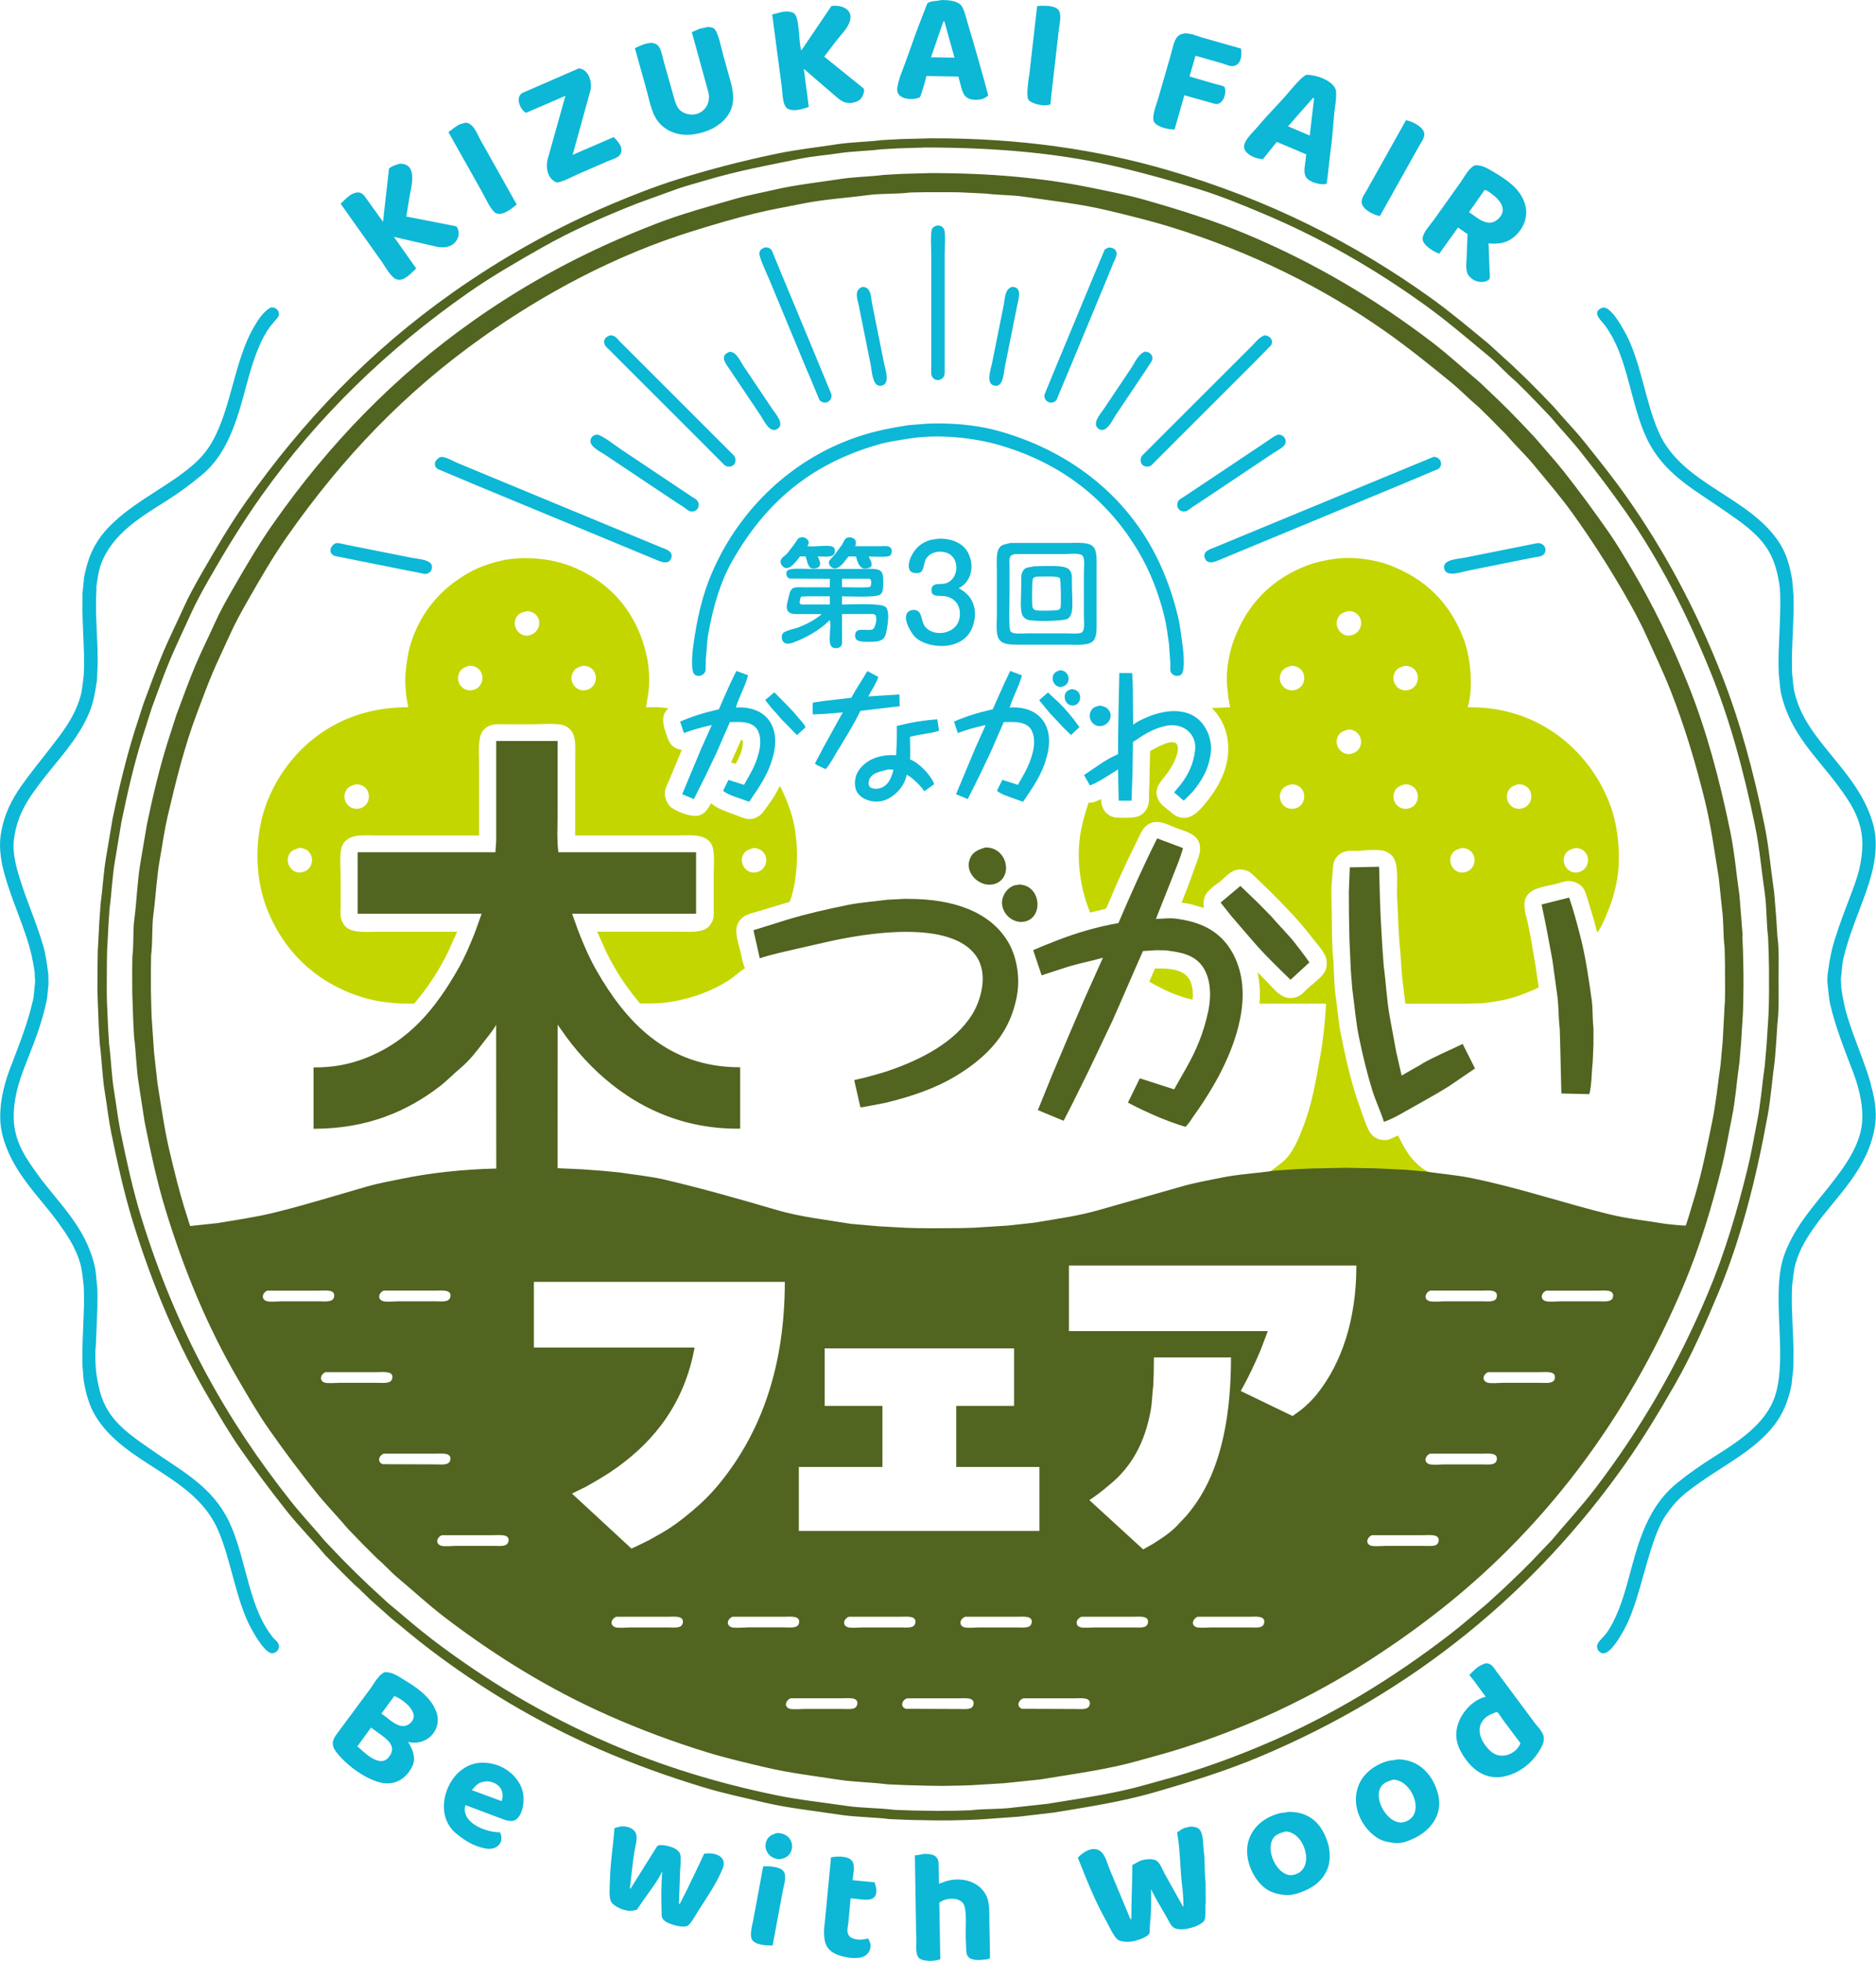
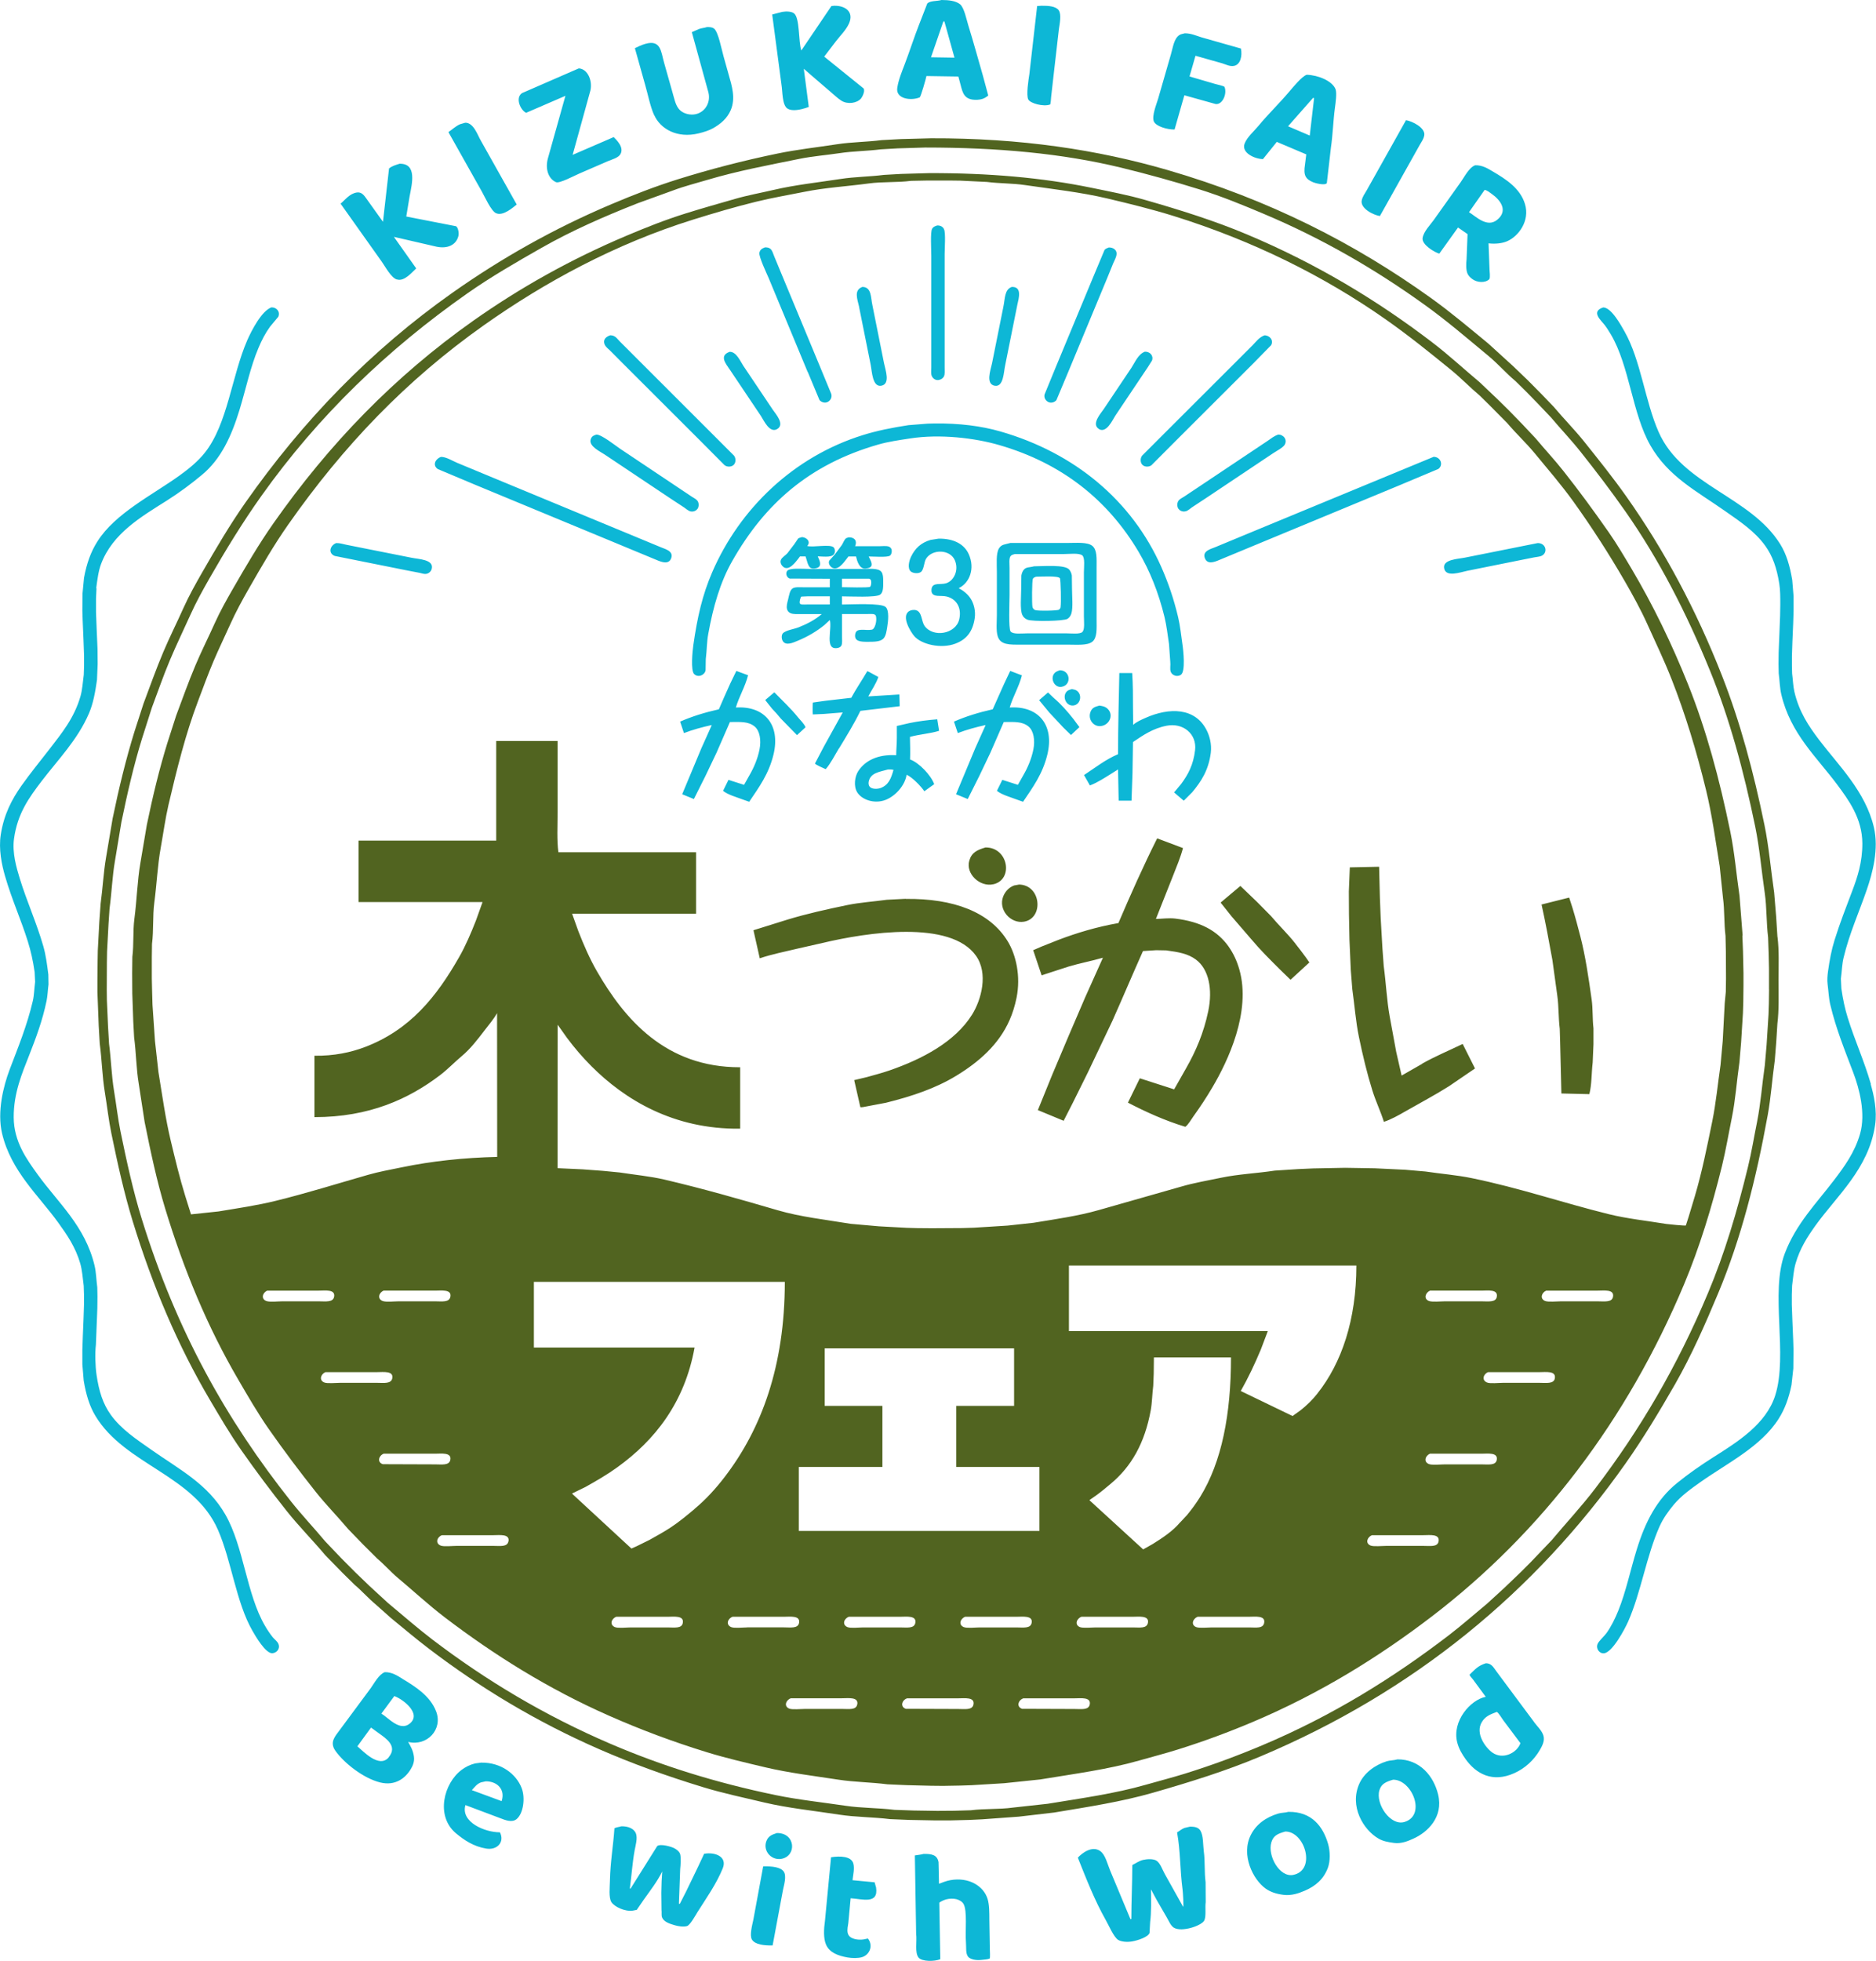
<svg xmlns="http://www.w3.org/2000/svg" id="_レイヤー_2" data-name="レイヤー 2" viewBox="0 0 309.29 323.11">
  <defs>
    <style>      .cls-1 {        fill: #0db7d6;      }      .cls-1, .cls-2, .cls-3 {        fill-rule: evenodd;      }      .cls-2 {        fill: #c3d600;      }      .cls-3 {        fill: #516420;      }    </style>
  </defs>
  <g id="_デザイン" data-name="デザイン">
    <g>
      <path class="cls-1" d="M151.63,16.05c.18-.11,1.03-3.08,1.11-3.52,1.75.03,3.51.05,5.26.08.07.27.15.54.22.81.41,1.42.48,2.74,2.09,2.99.52.08,1.19.04,1.62-.1.4-.12.71-.34,1-.57-.3-1.1-.59-2.2-.89-3.3-.8-2.75-1.54-5.51-2.38-8.19-.3-.97-.7-3-1.38-3.55C157.59.15,156.47,0,155.22,0c-.8.23-1.81.08-2.34.57-.46,1.18-.92,2.37-1.38,3.55-.82,2.1-1.51,4.28-2.33,6.43-.46,1.21-1.03,2.56-1.24,3.93-.28,1.85,2.31,2.15,3.69,1.57ZM155.54,3.53h.16c.55,1.99,1.11,3.98,1.66,5.97-1.29-.02-2.58-.04-3.87-.06.68-1.97,1.36-3.94,2.04-5.91ZM129.84,17.89c.75.51,2.2.16,2.96-.08.18-.06.36-.13.54-.19-.27-2.1-.55-4.19-.82-6.29.44.39.89.77,1.33,1.16,1.04.89,2.08,1.79,3.12,2.68.58.48,1.11,1.02,1.76,1.43,1,.63,2.57.42,3.23-.38.17-.21.68-1.11.44-1.63-2.16-1.74-4.32-3.49-6.48-5.23,0-.02-.01-.03-.02-.05.63-.83,1.27-1.66,1.9-2.49.72-.94,1.7-1.87,2.19-2.99.81-1.88-.62-2.92-2.46-2.88-.15.02-.31.03-.46.05-1.65,2.44-3.31,4.88-4.96,7.32-.5-1.48-.22-5.34-1.2-6.12-.41-.32-1.27-.36-1.95-.24-.55.14-1.1.29-1.65.43.51,3.83,1.01,7.67,1.52,11.5.21,1.28.1,3.4,1,4.01ZM173.11,17.24c.14-.1.15-1.03.19-1.28.14-1.21.27-2.42.41-3.63.29-2.52.58-5.04.87-7.56.13-.87.44-2.37-.02-3.06-.46-.68-1.71-.78-2.87-.76-.23.02-.46.03-.7.05-.43,3.73-.86,7.47-1.28,11.2-.14.91-.56,3.53-.17,4.21.35.62,2.46,1.21,3.56.82ZM107.85,18.95c1.03,2.32,3.82,3.88,7.29,3.04.86-.21,1.74-.47,2.44-.87,1.25-.71,2.32-1.62,2.9-2.99.82-1.94.18-4-.33-5.77-.29-1.02-.57-2.05-.86-3.07-.32-1.11-.86-4.05-1.58-4.59-.28-.21-.65-.24-1.14-.24-.47.15-.93.17-1.35.33-.39.17-.77.34-1.16.51.91,3.32,1.83,6.63,2.74,9.95.49,2.04-1.07,3.9-3.15,3.6-.77-.11-1.37-.44-1.76-.93-.57-.72-.75-1.8-1.05-2.8-.45-1.59-.9-3.18-1.35-4.77-.52-1.81-.51-3.89-3.14-3.11-.6.18-1.15.44-1.68.7.57,2.02,1.13,4.05,1.7,6.07.48,1.65.81,3.47,1.47,4.96ZM193.64,21.37c.54-1.89,1.08-3.78,1.62-5.67,1.72.48,3.43.96,5.15,1.44,1.14.16,1.94-1.71,1.47-2.82-.11-.17-1.24-.39-1.52-.48-1.42-.41-2.83-.82-4.25-1.24.32-1.12.64-2.24.97-3.36,0-.02.01-.03.02-.05,1.47.42,2.95.83,4.42,1.25.54.16,1.27.57,1.96.41,1.04-.23,1.35-1.63,1.11-2.85-2.16-.61-4.32-1.23-6.48-1.84-.87-.26-1.72-.68-2.79-.67-.31.1-.58.11-.82.25-.96.57-1.11,2.06-1.46,3.23-.7,2.44-1.4,4.88-2.11,7.32-.24.82-1.07,2.82-.7,3.72.34.81,2.2,1.35,3.41,1.33ZM86.76,18.58c2.15-.93,4.31-1.86,6.46-2.79-.96,3.41-1.91,6.82-2.87,10.24-.5,1.74.02,3.41,1.32,3.99.57.25,3.09-1.1,3.77-1.39,1.6-.69,3.2-1.38,4.8-2.08.68-.29,1.66-.52,2.03-1.12.68-1.12-.59-2.33-1.09-2.84-2.25.97-4.5,1.94-6.75,2.92h-.02c.98-3.53,1.95-7.07,2.93-10.6.37-1.65-.47-3.56-1.92-3.64-3.12,1.36-6.23,2.71-9.35,4.07-1.17.78-.26,2.84.68,3.25ZM208.22,26.22c.76-.95,1.52-1.89,2.28-2.84,1.62.69,3.24,1.37,4.86,2.06-.07.56-.14,1.12-.21,1.68-.28,1.74.06,2.38,1.35,2.92.28.12,1.93.58,2.25.14.22-1.94.44-3.88.67-5.81.32-2.17.37-4.39.67-6.64.1-.75.34-2.39.1-3.03-.53-1.36-2.86-2.32-4.75-2.38-.76.22-2.3,2.09-2.84,2.73-1.64,1.95-3.5,3.73-5.13,5.7-.69.84-1.87,1.85-2.27,2.9-.59,1.54,1.68,2.55,3.03,2.57ZM212.37,20.79c1.37-1.56,2.75-3.12,4.12-4.67.05.02.11.03.16.05-.24,2.04-.48,4.08-.71,6.12v.05c-1.19-.51-2.38-1.01-3.56-1.52v-.02ZM227.5,35.6c1.66-2.96,3.32-5.92,4.97-8.87.53-.94,1.06-1.88,1.58-2.82.28-.48.64-.96.76-1.58.25-1.27-2.02-2.38-3.01-2.52-1.72,3.06-3.43,6.13-5.15,9.19-.45.81-.91,1.62-1.36,2.42-.28.48-.64.96-.78,1.57-.31,1.35,1.93,2.45,2.98,2.61ZM81.8,35.14c1.15.51,2.8-.97,3.39-1.44-1.98-3.52-3.95-7.04-5.93-10.55-.54-.93-1.17-2.92-2.54-2.93-.29.08-.58.17-.87.25-.75.33-1.28.87-1.92,1.3,1.83,3.25,3.65,6.5,5.48,9.74.51.88,1.54,3.26,2.38,3.63ZM65.42,46.04c1.25.43,2.6-1.28,3.2-1.81-1.23-1.73-2.45-3.46-3.68-5.2,2.34.54,4.68,1.08,7.02,1.62,1.84.38,3.23-.28,3.61-1.74.14-.52-.05-1.42-.38-1.63-2.74-.53-5.47-1.07-8.21-1.6.18-1.11.37-2.22.55-3.33.4-2.07,1.26-5.42-1.65-5.37-.71.23-1.24.37-1.74.78-.33,2.93-.67,5.86-1,8.79-.91-1.28-1.83-2.56-2.74-3.83-.32-.44-.75-1.13-1.57-1-1.22.19-1.88,1.19-2.68,1.84,2.27,3.19,4.54,6.39,6.81,9.59.57.8,1.5,2.58,2.44,2.9ZM237.29,41.8c1.03-1.44,2.06-2.87,3.09-4.31.52.36,1.05.73,1.57,1.09-.05,1.38-.11,2.76-.16,4.14-.09.76-.1,1.76.14,2.34.17.41.5.7.84.95.72.53,2.06.68,2.77,0,.19-.36.03-1.24.03-1.68-.05-1.41-.11-2.82-.16-4.23,1.12.13,2.24.01,3.07-.35,1.83-.79,3.8-3.32,2.93-6.15-.79-2.57-3.12-4.06-5.24-5.31-.8-.47-1.73-1.09-2.96-1.06-1.02.37-1.77,1.92-2.38,2.77-1.49,2.1-2.99,4.19-4.48,6.29-.56.78-1.64,1.86-1.81,2.93-.17,1.08,1.94,2.35,2.74,2.57ZM244.77,31.29c.45.08.86.45,1.19.68,1.37.97,2.78,2.74.84,4.28-1.68,1.33-3.53-.65-4.61-1.28.86-1.23,1.72-2.45,2.58-3.68ZM155.74,41.84c0-.93.19-3.43-.1-4.06-.17-.39-.55-.64-1.12-.63-.39.13-.65.22-.84.54-.32.53-.14,3.52-.14,4.47v18.39c0,.44-.07,1.03.06,1.36.14.37.56.8,1.14.71.42-.06.75-.3.9-.63.16-.35.1-.98.1-1.47v-18.68ZM133.17,61.28c.64,1.54,1.29,3.08,1.93,4.63.22.29.77.57,1.28.36.42-.16.86-.69.67-1.35-.63-1.53-1.26-3.05-1.89-4.58-2.07-4.98-4.14-9.96-6.21-14.94-.43-1.05-.87-2.09-1.3-3.14-.19-.44-.31-1.01-.67-1.28-.22-.17-.47-.22-.86-.22-.47.18-.81.36-.92.89-.13.63,1.24,3.49,1.52,4.15,2.14,5.16,4.29,10.32,6.43,15.48ZM172.22,64.98c-.17.65.29,1.14.68,1.3.51.2,1.04-.06,1.27-.35.66-1.57,1.32-3.15,1.98-4.72,2.14-5.16,4.29-10.32,6.43-15.48.32-.78.63-1.56.95-2.34.19-.45.48-.91.55-1.44.11-.75-.55-1.19-1.27-1.17-.3.12-.53.18-.71.41-.64,1.54-1.29,3.07-1.93,4.61-2.02,4.85-4.04,9.71-6.05,14.56-.63,1.54-1.27,3.08-1.9,4.63ZM141.64,50.61c.63,3.16,1.27,6.32,1.9,9.47.23,1.12.28,3.81,1.81,3.47,1.44-.32.65-2.51.4-3.68-.64-3.21-1.29-6.42-1.93-9.63-.27-1.23-.12-2.96-1.65-2.96-1.43.55-.83,1.95-.52,3.33ZM163.94,63.55c1.52.34,1.53-2.22,1.77-3.31.67-3.32,1.33-6.63,2-9.95.26-1.17.83-3.06-.9-3.01-1.23.44-1.1,1.95-1.39,3.28-.62,3.11-1.25,6.21-1.87,9.32-.26,1.17-1.05,3.35.4,3.68ZM15.86,96.93c.2-1.46.36-2.82.81-4.01,1.91-5.04,6.59-7.75,10.85-10.44,2.04-1.29,3.98-2.73,5.8-4.25,3.11-2.58,4.85-6.36,6.18-10.73,1.04-3.41,1.79-7.05,3.11-10.16.54-1.29,1.15-2.46,1.92-3.52.45-.54.91-1.09,1.36-1.63.35-.86-.32-1.56-1.14-1.54-1.62.59-3.27,3.79-3.99,5.43-2.57,5.9-3.23,13.8-6.99,18.52-1.16,1.46-2.65,2.66-4.17,3.76-4.48,3.22-10.59,6.21-13.53,10.85-1.09,1.71-1.78,3.62-2.22,6.02-.08.87-.17,1.74-.25,2.61,0,.93-.01,1.87-.02,2.8.02.53.03,1.07.05,1.6.04,1.03.08,2.06.13,3.09.03.91.06,1.83.1,2.74v1.62c-.02.5-.03,1-.05,1.51-.17,1.25-.23,2.45-.54,3.53-1.04,3.62-3.1,6.1-5.12,8.73-1.55,2.01-3.15,3.94-4.63,6.04-1.58,2.25-2.87,4.7-3.39,8.02-.38,2.41.16,4.97.7,6.84,1.1,3.82,2.61,7.1,3.77,10.81.49,1.57.84,3.13,1.11,5.01.03.54.05,1.08.08,1.62-.15,1.13-.15,2.16-.38,3.15-.96,4.09-2.42,7.61-3.83,11.33-1.02,2.71-2.08,6.91-1.24,10.49,1.48,6.25,6.01,10.19,9.28,14.73,1.45,2.01,2.83,4.01,3.61,6.7.32,1.12.4,2.36.57,3.66.02.5.03,1,.05,1.51v1.6c-.03.8-.05,1.61-.08,2.41-.04.89-.07,1.79-.11,2.68-.03.79-.05,1.57-.08,2.36v2.42c.07.89.15,1.77.22,2.66.38,2.28.95,4.21,1.95,5.85,4.9,8.08,16.24,9.7,20.19,18.76,2.26,5.19,2.97,11.91,5.69,16.64.47.82,2.17,3.79,3.3,3.68.68-.07,1.31-.73.97-1.54-.18-.44-.65-.74-.93-1.09-.47-.59-.88-1.2-1.27-1.87-3.07-5.23-3.5-13.02-6.53-18.32-2.89-5.06-7.54-7.42-12.18-10.68-2.45-1.72-4.97-3.36-6.72-5.78-1.3-1.81-1.96-3.88-2.36-6.65-.19-1.28-.27-3.51-.1-4.88.04-1.09.08-2.18.13-3.26.04-.93.07-1.87.11-2.8,0-.63.01-1.27.02-1.9-.01-.5-.02-1-.03-1.51-.17-1.25-.18-2.45-.44-3.56-1.55-6.56-6.02-10.36-9.43-15.1-1.73-2.41-3.89-5.33-3.91-9.36-.02-4.02,1.39-7.28,2.55-10.24,1.12-2.86,2.19-5.69,2.87-8.97.18-.86.19-1.76.32-2.71-.01-.54-.02-1.08-.03-1.62-.22-1.73-.41-3.2-.82-4.64-1.14-3.96-2.72-7.36-3.91-11.25-.52-1.7-1.25-4.17-.93-6.48.57-4.17,2.49-6.79,4.53-9.47,2.72-3.57,5.95-6.82,7.83-11.2.7-1.63,1.02-3.42,1.32-5.5.04-.87.07-1.73.11-2.6,0-.82-.01-1.64-.02-2.46-.05-1.08-.1-2.17-.14-3.25-.04-.95-.07-1.9-.11-2.85v-2.27c.03-.57.05-1.13.08-1.7ZM308.45,178.66c-1.11-3.86-2.65-7.18-3.82-10.95-.47-1.51-.79-3.01-1.05-4.8-.03-.54-.05-1.09-.08-1.63.17-1.25.18-2.36.44-3.44.97-4.05,2.54-7.46,3.83-11.22.95-2.76,2.02-6.7,1.17-10.3-1.4-5.92-5.81-10.17-9.03-14.4-1.74-2.29-3.3-4.63-4.07-7.91-.22-.95-.24-1.97-.38-3.03-.01-.42-.02-.83-.03-1.25v-1.63c.03-.8.05-1.61.08-2.41.04-1.01.08-2.02.13-3.03.02-.67.04-1.34.06-2.01v-2.41c-.07-.89-.15-1.77-.22-2.66-.38-2.29-.95-4.24-1.96-5.88-4.91-7.93-16.18-9.7-20.07-18.52-2.25-5.11-2.94-11.84-5.62-16.56-.58-1.02-2.17-3.96-3.52-3.96-2.09.69-.36,2.11.25,2.9.38.5.7,1.02,1.03,1.57,3.08,5.21,3.49,13,6.51,18.28,2.93,5.13,7.59,7.49,12.29,10.79,2.44,1.71,4.92,3.34,6.65,5.75,1.22,1.7,1.89,3.65,2.3,6.21.18,1.1.17,2.28.17,3.52-.01.59-.02,1.18-.03,1.77-.05,1.2-.1,2.4-.14,3.6-.03.83-.06,1.66-.1,2.49,0,.63-.01,1.27-.02,1.9.01.5.02,1,.03,1.51.16,1.22.17,2.39.43,3.49,1.52,6.47,5.82,10.29,9.24,14.89,1.81,2.44,4.11,5.52,4.12,9.66.01,3.1-.81,5.57-1.68,7.86-1.02,2.69-2.03,5.27-2.9,8.06-.51,1.63-.82,3.27-1.09,5.23-.08.58-.15,1.39-.06,2.04.16,1.2.19,2.3.44,3.36.96,4.05,2.41,7.55,3.8,11.23.99,2.62,2.08,6.71,1.11,10.08-.89,3.09-2.59,5.39-4.31,7.65-2.9,3.81-6.26,7.19-8.1,12.06-2.44,6.45.55,16.66-1.57,23.37-1.5,4.76-6.26,7.7-10.14,10.16-2.11,1.33-4.17,2.77-6.07,4.31-3.3,2.68-5.2,6.33-6.62,10.92-1.04,3.36-1.78,6.96-3.04,10.08-.55,1.35-1.16,2.6-1.95,3.71-.37.52-1.25,1.27-1.47,1.79-.32.76.29,1.62,1.06,1.54,1.39-.15,3.42-3.97,3.99-5.26,2.1-4.77,3.03-10.86,5.15-15.61.6-1.35,1.45-2.52,2.34-3.6,1.22-1.47,2.86-2.64,4.44-3.76,4.41-3.11,9.99-5.84,12.88-10.43,1.01-1.59,1.66-3.37,2.11-5.56.1-.9.2-1.81.3-2.71.01-1.02.02-2.05.03-3.07-.02-.54-.03-1.08-.05-1.62-.04-1.03-.08-2.06-.13-3.09-.03-.91-.06-1.83-.1-2.74v-1.63c.02-.5.03-1,.05-1.51.17-1.3.25-2.52.57-3.64.71-2.47,1.94-4.38,3.26-6.23,3.52-4.91,8.79-9.38,9.85-16.57.36-2.4-.19-4.91-.73-6.77ZM100.61,57.8c.73.73,1.46,1.47,2.19,2.2,4.24,4.23,8.47,8.46,12.71,12.69,1.31,1.31,2.62,2.63,3.93,3.95.39.32,1.05.34,1.46.02.44-.35.47-1.14.11-1.58-1.26-1.26-2.52-2.52-3.79-3.79-4.03-4.03-8.07-8.06-12.1-12.09-.98-.98-1.96-1.96-2.95-2.95-.42-.42-.73-1.01-1.57-1-.58.2-1.25.63-.92,1.49.17.44.62.75.93,1.06ZM189.86,76.64c1.34-1.34,2.67-2.68,4.01-4.02,4.26-4.26,8.52-8.51,12.79-12.77.97-.99,1.93-1.98,2.9-2.96.47-.83-.25-1.64-1.09-1.63-.89.32-1.36,1.03-1.96,1.63-1,1-2.01,2.01-3.01,3.01-3.75,3.74-7.5,7.49-11.25,11.23-1.31,1.31-2.63,2.63-3.95,3.95-.36.45-.32,1.24.11,1.58.4.32,1.07.3,1.46-.02ZM120.29,60.86c1.72,2.57,3.44,5.13,5.17,7.7.44.66,1.41,2.9,2.68,2.14,1.3-.78-.27-2.5-.73-3.18-1.63-2.42-3.25-4.85-4.88-7.27-.48-.72-1.11-2.28-2.22-2.28-1.81.63-.63,1.98-.02,2.9ZM181.16,70.7c1.27.77,2.27-1.52,2.71-2.19,1.78-2.66,3.57-5.32,5.36-7.99.23-.37.46-.74.7-1.11.29-.85-.39-1.48-1.17-1.46-1.11.4-1.63,1.75-2.23,2.66-1.52,2.27-3.04,4.53-4.56,6.8-.46.69-2.11,2.48-.79,3.28ZM193.01,110.69c.14.35.41.57.81.67.35.08.7-.03.9-.19.73-.56.39-3.88.22-5.02-.22-1.53-.37-3.01-.7-4.42-.72-3.04-1.65-5.75-2.79-8.32-4.83-10.9-14.26-18.79-26.52-22.31-3.16-.91-6.78-1.36-10.81-1.32-.39.01-.78.02-1.17.03-1.06.08-2.11.17-3.17.25-2.73.42-5.2.91-7.56,1.65-11.4,3.56-20.27,12.12-24.8,22.58-1.59,3.68-2.44,7.31-3.11,12.01-.15,1.03-.45,4.19.13,4.77.65.65,1.74.2,1.89-.62.01-.61.02-1.23.03-1.84.18-1.41.16-2.79.4-4.1.82-4.58,2.01-8.64,3.98-12.09,5.32-9.35,12.66-15.9,24.07-19.17,1.64-.47,3.4-.72,5.23-1,4.95-.77,10.69-.07,14.66,1.08,10.46,3.02,17.99,9.13,23.01,17.59,1.87,3.16,3.29,6.71,4.28,10.76.34,1.41.51,2.9.74,4.44.07.98.14,1.96.21,2.95.07.53-.1,1.2.08,1.63ZM113.85,84.27c.51.12.95-.15,1.14-.41.26-.35.26-.98,0-1.33-.22-.3-.63-.48-.93-.68-.71-.48-1.43-.95-2.14-1.43-3.25-2.17-6.5-4.34-9.74-6.51-.7-.47-3-2.31-3.85-2.3-.51.17-.79.29-.95.81-.34,1.12,1.64,2.02,2.28,2.46,3.61,2.41,7.23,4.83,10.84,7.24.76.5,1.51.99,2.27,1.49.33.22.67.56,1.09.67ZM195.43,84.27c.43-.1.76-.44,1.09-.67.77-.51,1.54-1.01,2.31-1.52,3.7-2.47,7.39-4.94,11.09-7.41.49-.33,1.58-.89,1.87-1.36.51-.83-.16-1.7-1.05-1.7-.72.25-1.2.66-1.77,1.05-.92.62-1.85,1.24-2.77,1.85-2.9,1.94-5.8,3.88-8.7,5.81-.76.51-1.52,1.01-2.28,1.52-.31.2-.72.38-.93.68-.25.35-.26.98,0,1.33.19.26.63.54,1.14.41ZM102.24,87.4c-6.99-2.89-13.98-5.79-20.96-8.68-1.98-.82-3.95-1.64-5.93-2.46-.7-.29-1.8-.99-2.66-.97-.85.3-1.47,1.32-.52,2,2.01.84,4.02,1.69,6.04,2.54,7.73,3.2,15.45,6.4,23.18,9.6,2.31.96,4.62,1.91,6.92,2.87.79.33,1.93.75,2.33-.27.48-1.22-.96-1.54-1.66-1.84-2.24-.93-4.49-1.86-6.73-2.79ZM236.33,75.29c-9.76,4.03-19.52,8.07-29.28,12.1-2.24.93-4.49,1.86-6.73,2.79-.7.29-2.16.62-1.66,1.84.41,1.02,1.53.61,2.33.27,2.31-.96,4.62-1.91,6.92-2.87,7.64-3.16,15.27-6.33,22.91-9.49,2.1-.88,4.2-1.76,6.31-2.65.88-.64.41-2-.79-2ZM132.12,88.54c-.22.07-.38.08-.54.21-.21.31-.42.62-.63.93-.37.49-.75.98-1.12,1.47-.3.36-.91.67-1.09,1.12-.2.49.18.99.43,1.17.92.68,2.01-.84,2.42-1.35.1-.13.2-.26.3-.4h.92c.22.56.36,1.71.92,1.93.27.11.68.06.93-.02.94-.28.45-1.28.16-1.92,1.13.02,2.68.3,2.82-.73.04-.26-.04-.56-.16-.71-.51-.65-3.39.01-4.4-.27.66-.69-.1-1.48-.95-1.46ZM146.94,90.44c-.07-.17-.25-.32-.43-.38-.41-.14-1.1-.05-1.6-.05h-3.93c.37-.84-.05-1.49-1.06-1.47-.14.05-.27.1-.41.14-.33.25-.49.77-.71,1.12-.39.52-.78,1.05-1.17,1.57-.31.34-.61.69-.92,1.03-.2.45.14.9.38,1.08,1,.71,2.04-.81,2.46-1.35.11-.14.22-.29.33-.43h1.25c.18.75.55,2.09,1.55,1.98.36-.04.63-.08.84-.25.51-.42-.15-1.33-.3-1.73.8,0,3,.18,3.49-.13.27-.17.4-.74.24-1.14ZM152.42,103.11c-.53-.74-.39-2.26-1.38-2.55-.4-.12-.88-.02-1.14.14-1.4.85.27,3.46.81,4.1,1.17,1.4,4.44,2.15,6.78,1.27,1.83-.68,2.86-1.95,3.2-4.14.2-1.25-.15-2.46-.62-3.22-.46-.74-1.18-1.35-1.98-1.76,0-.01-.01-.02-.02-.03,1.8-.88,2.7-3.24,1.65-5.59-.75-1.68-2.5-2.6-4.97-2.57-.44.07-.89.14-1.33.21-1.58.46-2.56,1.39-3.22,2.77-.3.62-.67,1.95,0,2.46.37.28,1.23.36,1.63.05.51-.39.5-1.62.84-2.17,1.02-1.64,3.97-1.58,4.75.24.71,1.64-.16,3.42-1.46,3.8-.88.26-2.02-.14-2.33.71-.07.2-.09.57-.02.79.29.83,1.52.46,2.42.67,1.53.34,2.59,1.74,2.11,3.79-.57,2.39-4.29,3.07-5.74,1.03ZM180.79,102.07v-8.54c0-1.49.11-2.95-.73-3.6-.82-.63-2.58-.46-4.01-.46h-9.46c-.88.26-1.46.2-1.89.89-.52.85-.35,2.59-.35,3.93v7c0,1.14-.15,2.6.13,3.53.45,1.49,1.96,1.41,3.9,1.41h7.75c1.43,0,3.14.16,3.95-.48.84-.66.71-2.19.71-3.69ZM178.43,104.16c-.44.37-1.74.21-2.52.21h-6.62c-.87,0-2.29.19-2.68-.32-.36-.47-.17-4.89-.17-5.96v-4.5c0-.59-.11-1.49.13-1.89.17-.27.4-.29.74-.4h8.06c.91,0,2.53-.21,3.06.22.48.39.27,1.97.27,2.8v7.26c0,.8.18,2.19-.27,2.57ZM67.11,94c.69.13,1.38.26,2.08.4.33.07.72.23,1.11.16.42-.08.76-.4.87-.79.45-1.61-2.24-1.62-3.36-1.87-2.68-.53-5.37-1.07-8.05-1.6-.9-.18-1.81-.36-2.71-.54-.52-.11-1-.28-1.62-.27-1.01.38-1.39,1.66-.25,2.12,3.98.8,7.95,1.6,11.93,2.39ZM253.52,89.49c-3.99.8-7.98,1.6-11.96,2.39-1.12.24-3.9.28-3.44,1.89.38,1.34,2.58.55,3.74.3,2.87-.58,5.74-1.15,8.6-1.73.82-.16,1.64-.33,2.46-.49.43-.09.97-.1,1.32-.3.99-.57.61-2.06-.71-2.06ZM176.71,94.83c-.07-.39-.22-.72-.43-.97-.72-.85-4.19-.55-5.81-.54-.75.22-1.28.07-1.7.59-.19.24-.32.57-.38.93-.01.72-.02,1.44-.03,2.15,0,1.25-.22,3.39.17,4.31.16.38.47.67.87.82.88.33,5.96.24,6.59-.14.31-.19.54-.52.65-.9.29-.98.1-2.81.1-3.99-.01-.76-.02-1.51-.03-2.27ZM174.87,100.04c-.04.17-.15.34-.29.43-.28.18-3.51.23-3.93.06-.2-.08-.38-.28-.43-.51-.11-.5-.08-4.34.06-4.63.11-.22.31-.27.55-.36.86,0,3.59-.18,3.91.25.15.2.23,4.23.11,4.75ZM143.74,103.76c-1.06.21-2.51-.39-2.73.68-.26,1.29.91,1.32,2.04,1.32,1.13,0,2.19,0,2.68-.63.34-.45.43-1.12.54-1.79.16-.96.36-2.74-.25-3.31-.73-.69-5.58-.42-7.21-.41v-1.35c1.38,0,5.61.23,6.31-.29.54-.4.49-1.35.49-2.3,0-.56-.04-1.08-.27-1.41-.48-.71-2.05-.52-3.22-.52h-8.84c-.96,0-3.16-.21-3.52.35-.32.5.03,1.13.44,1.24,2.2.01,4.4.02,6.61.03v1.41h-4.2c-.64,0-1.48-.09-1.9.16-.52.3-.62,1.23-.79,1.89-.11.43-.3,1.06-.16,1.57.08.3.31.54.59.65.48.2,1.24.14,1.9.14h3.23c-1.06.92-2.41,1.63-3.83,2.19-.77.3-1.84.42-2.49.89-.36.26-.34.98-.11,1.36.5.83,1.69.28,2.41-.02,1.67-.68,3.14-1.55,4.44-2.6.3-.27.59-.55.89-.82,0,0,.01-.01.02-.02.42,1.49-.93,5.01,1.28,4.61.28-.05.53-.19.63-.41.17-.35.1-1.01.1-1.51v-3.68h4.2c.56,0,1.27-.11,1.39.33.2.73-.13,2.14-.67,2.25ZM138.81,95.36h4.48c.16.04.28.18.32.33.08.35,0,.89-.17,1.01-.27.18-3.96.07-4.63.06v-1.41ZM136.81,99.61h-3.76c-.4,0-1.12.1-1.2-.22-.07-.27.12-.99.27-1.08.37-.02.74-.03,1.11-.05h3.58v1.35ZM174.69,110.46c-.4.15-.7.25-.92.57-.62.87.1,2.33,1.24,2.15,1.71-.26,1.48-2.77-.32-2.73ZM121.32,116.58c.53-1.8,1.53-3.42,2.01-5.29v-.02c-.64-.24-1.29-.48-1.93-.71-.69,1.37-1.34,2.77-1.96,4.2-.31.71-.61,1.42-.92,2.12-2.35.53-4.42,1.17-6.39,2.03.21.63.42,1.26.63,1.89,1.43-.55,2.97-.97,4.56-1.32,0,0,.01.01.02.02-.57,1.26-1.13,2.52-1.7,3.79-1.06,2.53-2.11,5.06-3.17,7.59.64.26,1.29.53,1.93.79.63-1.26,1.26-2.51,1.89-3.77.62-1.29,1.24-2.59,1.85-3.88.73-1.68,1.47-3.36,2.2-5.04,1.74-.01,3.03-.12,4.07.73.87.71,1.11,2.28.81,3.79-.32,1.57-.92,2.96-1.62,4.18-.31.55-.62,1.1-.93,1.65-.86-.27-1.71-.55-2.57-.82-.3.6-.59,1.2-.89,1.81.83.66,2.11.99,3.15,1.39.39.14.77.27,1.16.41,1.59-2.36,3.23-4.56,4.01-7.8,1.17-4.87-1.47-8.04-6.23-7.73ZM166.47,116.58c.53-1.8,1.53-3.42,2.01-5.29-.64-.24-1.29-.49-1.93-.73-.72,1.49-1.42,3-2.09,4.55-.26.59-.53,1.18-.79,1.77-2.35.53-4.42,1.17-6.39,2.03.21.63.42,1.26.63,1.89,1.43-.55,2.97-.97,4.56-1.32,0,0,.01.01.02.02-.57,1.26-1.13,2.52-1.7,3.79-1.06,2.53-2.11,5.06-3.17,7.59.64.26,1.29.53,1.93.79.63-1.26,1.26-2.51,1.89-3.77.62-1.29,1.24-2.59,1.85-3.88.73-1.68,1.47-3.36,2.2-5.04,1.74-.01,3.03-.12,4.07.73.87.71,1.11,2.28.81,3.79-.32,1.57-.92,2.96-1.62,4.18-.31.55-.62,1.1-.93,1.65-.86-.27-1.71-.55-2.57-.82-.3.6-.59,1.2-.89,1.81.83.66,2.11.99,3.15,1.39.39.14.77.27,1.16.41,1.59-2.36,3.23-4.56,4.01-7.8,1.17-4.87-1.47-8.04-6.23-7.73ZM138.33,123.33c1.21-2,2.49-4.06,3.52-6.19,2.15-.25,4.3-.51,6.45-.76.01,0,.02-.01.03-.02-.02-.64-.03-1.28-.05-1.92-1.71.11-3.42.21-5.13.32.54-1.04,1.28-2.06,1.66-3.2-.53-.29-1.06-.57-1.58-.86-.08-.03-.16-.06-.24-.1-.85,1.46-1.83,2.88-2.65,4.39-1.42.16-2.83.33-4.25.49-.69.1-1.37.19-2.06.29-.06.05-.07,1.78-.02,1.96.6-.03,1.2-.05,1.81-.08,1.04-.08,2.08-.17,3.12-.25-1.03,1.87-2.07,3.75-3.11,5.62-.49.93-.98,1.87-1.47,2.8.12.22,1.47.79,1.77.93.86-.99,1.49-2.3,2.19-3.44ZM188.83,118.31c-.68.3-1.49.66-2.01,1.14-.01-.92-.02-1.85-.03-2.77,0-1.97,0-3.93-.13-5.77h-2.12c-.09,4.32-.21,8.83-.21,13.37-2.06.87-3.83,2.27-5.61,3.44.32.57.64,1.14.97,1.71,1.24-.46,2.43-1.26,3.52-1.93.37-.24.75-.48,1.12-.71.03,1.72.06,3.43.1,5.15h2.12c.05-1.49.11-2.99.16-4.48.03-1.73.05-3.45.08-5.18,1.63-1.1,3.27-2.25,5.55-2.69,2.71-.53,5,1.35,4.69,4.02-.29,2.45-1.15,4.02-2.3,5.58-.39.46-.77.93-1.16,1.39.52.44,1.04.89,1.55,1.33.02,0,.04.01.06.02.46-.46.92-.92,1.38-1.38,1.47-1.77,2.69-3.61,3.06-6.5.18-1.46-.22-2.8-.68-3.71-1.89-3.75-6.14-3.8-10.11-2.03ZM177.01,116.25c1.12-.17,1.44-1.69.59-2.38-.24-.2-.49-.24-.87-.32-.42.12-.7.19-.93.48-.68.84-.01,2.4,1.22,2.22ZM127.69,114.11s-.05.01-.06,0c-.48.41-.96.81-1.44,1.22,0,.02-.01.03-.02.05.37.46.74.93,1.11,1.39.51.53,1,1.08,1.46,1.65l2.65,2.71s.01,0,.02,0c.46-.43.93-.86,1.39-1.28-.22-.61-.86-1.17-1.25-1.66-1.18-1.47-2.54-2.71-3.85-4.07ZM176.96,118.47c-.94-1.19-2.02-2.43-3.18-3.41-.33-.32-.67-.63-1-.95-.49.42-.97.85-1.46,1.27.56.68,1.12,1.36,1.68,2.04.77.82,1.53,1.64,2.3,2.46.42.41.85.82,1.27,1.24.46-.43.93-.87,1.39-1.3-.33-.45-.67-.9-1-1.35ZM181.55,119.64c1.47-.21,2.14-2.01.92-2.96-.33-.26-.69-.33-1.22-.41-.76.21-1.19.35-1.46,1.03-.48,1.21.48,2.53,1.76,2.34ZM152.4,130.38c.54-.39,1.08-.77,1.62-1.16-.52-1.46-2.52-3.56-3.98-4.07.05-1.2,0-2.55-.02-3.72,1.6-.44,3.29-.53,4.8-1-.1-.62-.19-1.24-.29-1.85v-.05c-1.56.12-3.13.32-4.58.62-.7.16-1.39.32-2.09.48v1.95c0,1.02-.1,1.93-.11,2.87-2.95-.18-5.11.85-6.26,2.63-.56.87-.79,2.46-.17,3.47.75,1.23,2.81,1.97,4.66,1.27,1.57-.6,3.2-2.3,3.49-4.15.91.38,2.39,1.91,2.93,2.73ZM145.22,129.84c-.55.21-1.44.22-1.81-.17-.18-.19-.26-.51-.19-.87.3-1.47,1.77-1.59,3.17-2,.3,0,.65-.02.87.06h.05c-.4,1.41-.8,2.48-2.09,2.98ZM252.93,283.78c-1.14-1.53-2.27-3.05-3.41-4.58-.97-1.3-1.93-2.6-2.9-3.9-.39-.53-.74-1.22-1.65-1.22-1.39.45-1.76,1.02-2.68,1.87.01.24.39.58.54.78.71.96,1.42,1.92,2.12,2.88-2.53.5-5.58,4-4.71,7.49.28,1.1.81,1.97,1.38,2.77,1.73,2.42,4.41,3.94,8.02,2.33,1.8-.8,3.27-2.18,4.23-3.83.32-.56.86-1.46.59-2.36-.26-.86-1.05-1.55-1.54-2.23ZM246.04,288.8c-1.12-.8-2.87-3.15-1.74-5.02.57-.95,1.35-1.26,2.47-1.68.27.1.85,1.08,1.05,1.35.95,1.27,1.9,2.54,2.85,3.8-.56,1.6-2.89,2.79-4.63,1.55ZM66.29,276.6c-.77-.46-1.65-1.07-2.85-1.05-.98.36-1.74,1.83-2.33,2.65-1.71,2.3-3.41,4.61-5.12,6.91-.72,1-1.7,1.96-.7,3.39,1.43,2.03,4.65,4.56,7.41,5.23,2.49.6,4.14-.73,5.02-2.2.3-.49.65-1.22.52-2.09-.15-1.04-.54-1.66-.95-2.39h.02c3.09.75,5.74-2.07,4.59-5.04-.97-2.53-3.42-4.09-5.62-5.4ZM64.09,289.58c-1.58,1.9-4.28-1.08-5.17-1.81.75-1.03,1.5-2.06,2.25-3.09.43.31.86.62,1.28.93,1.19.86,3.16,2.12,1.63,3.96ZM67.56,284.02c-1.65,1.36-3.57-1-4.67-1.63v-.03c.71-.96,1.42-1.91,2.12-2.87,1.33.46,4.58,2.86,2.55,4.53ZM230.35,289.93c-.59.17-1.19.14-1.71.3-1.95.6-3.74,1.93-4.53,3.69-1.68,3.73.66,7.62,3.17,9.06.72.42,1.51.57,2.54.71,1.24.17,2.38-.34,3.18-.7,2.33-1.03,5-3.54,4.1-7.27-.72-3-2.98-5.85-6.75-5.8ZM231.54,300.24c-2.32.69-4.8-3.01-4.12-5.24.33-1.09,1.14-1.4,2.25-1.73,3.12-.03,5.54,5.87,1.87,6.97ZM79.38,290.45c-.35.05-.71.1-1.06.14-.86.21-1.58.59-2.2,1.05-2.97,2.2-4.34,7.63-.95,10.46,1.35,1.12,2.87,2.16,4.97,2.52,1.82.31,3.1-1.07,2.28-2.68-2.5.01-6.46-1.68-5.7-4.44v-.05c1.94.73,3.89,1.46,5.83,2.19.76.29,1.86.74,2.61.13,1.12-.91,1.48-3.48.84-5.13-.89-2.3-3.39-4.23-6.62-4.18ZM82.7,296.8c-1.64-.6-3.27-1.2-4.91-1.81.48-.5.8-1.01,1.51-1.28.26-.06.53-.12.79-.17,1.87-.02,3.26,1.34,2.61,3.26ZM212.45,298.56c-.58.17-1.17.13-1.7.29-2.03.6-3.65,1.77-4.53,3.52-1.66,3.3.35,7.35,2.44,8.84.79.56,1.7.87,2.9,1.03,1.38.19,2.65-.29,3.56-.68,1.78-.76,3.11-1.92,3.8-3.76.42-1.11.38-2.76.05-3.91-.84-2.93-2.72-5.37-6.53-5.32ZM213.2,308.96c-2.24.44-4.25-3.15-3.6-5.36.35-1.17,1.11-1.44,2.3-1.79,3.23-.03,5.16,6.39,1.3,7.15ZM116.09,305.47c-.33.71-.67,1.43-1,2.14-.65,1.35-1.31,2.7-1.96,4.06-.35.69-.7,1.37-1.05,2.06h-.02s-.08-.02-.13-.03c.07-1.9.14-3.79.21-5.69.07-.6.16-2.07-.03-2.55-.17-.42-.62-.74-1.01-.93-.39-.2-2.16-.75-2.74-.33-1.46,2.33-2.93,4.67-4.39,7-.02,0-.03.01-.05.02-.03,0-.05-.01-.08-.02.29-2.16.42-4.23.79-6.29.15-.8.53-2.05.19-2.84-.33-.75-1.28-1.15-2.38-1.12-.42.13-.8.15-1.14.32-.18,2.76-.68,5.59-.74,8.56-.02,1.12-.24,2.88.25,3.63.48.73,2.18,1.57,3.5,1.39.22-.04.44-.08.67-.13.39-.57.78-1.13,1.17-1.7,1.04-1.47,2.22-2.97,3.03-4.63-.03.52-.06,1.05-.1,1.57-.02.64-.03,1.29-.05,1.93.01.94.02,1.88.03,2.82.06.45-.05.94.1,1.28.32.74,1.28,1.03,2.11,1.27.51.15,1.38.31,2,.13.51-.15,1.43-1.83,1.74-2.33,1.44-2.28,3.09-4.59,4.15-7.19.78-1.93-1.29-2.72-3.07-2.39ZM198.76,310.15c-.22-1.7-.07-3.43-.29-5.04-.15-1.14-.06-2.58-.55-3.42-.32-.54-.87-.69-1.74-.68-.3.07-.6.14-.9.21-.49.19-.82.5-1.22.74.56,3.02.48,6.24.9,9.36.06.41.22,2.86.1,2.9-1.01-1.81-2.02-3.61-3.03-5.42-.38-.67-.74-1.81-1.39-2.2-.52-.31-1.52-.27-2.19-.11-.72.18-1.19.57-1.77.84,0,3.06-.16,5.86-.16,8.87v.02s-.08.02-.13.03h-.02c-1.12-2.68-2.24-5.37-3.36-8.05-.42-1-.77-2.58-1.62-3.17-1.36-.96-3.05.38-3.69,1.09,1.41,3.54,2.79,7.07,4.59,10.25.48.84,1.33,2.85,2.06,3.3.53.32,1.52.39,2.3.25.91-.16,2.61-.7,2.87-1.39.03-.6.06-1.19.1-1.79.22-1.72.15-3.58.14-5.4.32.59.63,1.18.95,1.77.55.95,1.1,1.9,1.65,2.85.32.54.64,1.37,1.17,1.7,1.31.79,4.68-.35,5.04-1.24.31-.78.08-2.04.21-2.99,0-1.09-.01-2.19-.02-3.28ZM128.08,302.06c-.86.27-1.42.53-1.73,1.33-.61,1.58.8,3.23,2.5,2.92,2.53-.47,2.33-4.3-.78-4.25ZM163.11,316.34c0-1.23,0-2.48-.29-3.42-.65-2.12-3.08-3.65-6.16-3.09-.71.13-1.26.38-1.85.59-.02-.77-.03-1.54-.05-2.31-.01-.42-.02-.83-.03-1.25-.21-1.18-1.05-1.38-2.46-1.36-.47.14-1.02.17-1.44.25.07,4.29.14,8.59.21,12.88.17,1.33-.26,3.12.4,3.95.55.69,2.66.66,3.58.27-.05-3.11-.11-6.21-.16-9.32.32-.24.76-.44,1.19-.55.48-.13,1.16-.14,1.63-.02.51.14.93.38,1.17.78.65,1.07.26,4.59.4,6.26.08.96-.08,1.88.36,2.44.36.46,1.39.64,2.25.52.44-.06.94-.06,1.3-.22.11-.08.03-1.32.03-1.58-.03-1.6-.05-3.2-.08-4.8ZM144.21,310.18c-1.22-.12-2.44-.23-3.66-.35.09-.81.36-1.9.14-2.73-.32-1.24-2.22-1.28-3.66-1.05h-.02c-.13,1.39-.26,2.79-.4,4.18-.2,2.1-.4,4.19-.6,6.29-.19,1.31-.28,2.92.19,3.96.58,1.28,1.94,1.8,3.53,2.08.72.13,1.73.15,2.39-.05,1.15-.34,1.87-1.73,1.06-2.95-.03-.05-.06-.11-.14-.11-.22.05-.44.1-.67.14-.83.12-1.72-.04-2.19-.4-.21-.16-.37-.41-.43-.71-.1-.51.04-1.13.11-1.6.13-1.36.25-2.71.38-4.07,1.92.11,4.61,1.05,4.2-1.76-.08-.3-.17-.59-.25-.89ZM125.96,307.55s-.1.01-.14.02c-.54,2.93-1.08,5.85-1.62,8.78-.16.77-.65,2.55-.24,3.25.51.86,2.07,1.01,3.42.98.57-3.04,1.13-6.07,1.7-9.11.17-.83.64-2.33.13-3.06-.52-.75-1.96-.88-3.25-.86Z" />
-       <path class="cls-2" d="M128.59,129.57h-.02c-.3.53-.6,1.07-.9,1.6-.46.74-.97,1.44-1.47,2.12-.29.39-.57.82-.97,1.11-.44.31-1.12.66-1.93.55-.75-.09-1.34-.38-1.96-.62-1.27-.49-3.18-1.07-4.06-1.95,0,0-.01-.01-.02-.02-.58.84-.82,1.57-1.85,1.96-1.37.53-4.41-.78-5.02-1.52-.37-.45-.65-.94-.76-1.66-.15-1.02.38-1.82.67-2.52.7-1.67,1.39-3.34,2.09-5.01v-.02c-.73-.14-1.35-.43-1.74-.9-.43-.52-.62-1.16-.87-1.89-.49-1.44-.85-3.03.41-4.02,0-.01.01-.02.02-.03-1.08-.27-2.47-.22-3.71-.21.13-.75.25-1.5.38-2.25.3-2.04.12-4.54-.29-6.31-1.66-7.31-6.17-12.25-12.64-14.75-2.96-1.14-7.57-1.7-11.3-.84-2,.46-3.82,1.11-5.4,2.01-4.53,2.58-7.92,6.4-9.59,11.85-.45,1.47-.61,2.98-.82,4.78-.01.54-.02,1.08-.03,1.62.05.67.11,1.33.16,2,.11.63.22,1.26.33,1.89-11.78-.05-19.75,6.97-23.16,15.34-2.18,5.34-2.29,12.36-.14,17.84,2.79,7.11,8.17,12.27,15.73,14.61,1.86.58,3.85.88,6.2,1.03.79,0,1.57.01,2.36.02.12-.15.24-.3.36-.44.6-.74,1.2-1.47,1.76-2.27,1.38-1.95,2.68-4.06,3.71-6.35.41-.92.82-1.85,1.24-2.77v-.02h-12.75c-2.13,0-4.31.26-5.5-.71-.41-.34-.74-.91-.89-1.51-.15-.6-.06-1.46-.06-2.17v-4.44c0-1.62-.27-4.42.32-5.48,1.09-1.96,3.46-1.54,6.4-1.54h16.11v-12.09c0-2.03-.24-4.11.68-5.24.32-.39.83-.72,1.38-.89.62-.18,1.54-.11,2.31-.11h4.48c1.61,0,4.39-.27,5.45.32,1.83,1.02,1.54,2.87,1.54,5.64v12.37h16.13c2.84,0,5.26-.41,6.34,1.44.63,1.09.36,3.84.36,5.53v4.5c0,.7.08,1.57-.06,2.17-.15.62-.49,1.17-.92,1.52-1.16.94-3.38.68-5.45.68h-12.77c.39.87.77,1.74,1.16,2.61,1.06,2.38,2.4,4.57,3.83,6.59.56.78,1.15,1.5,1.74,2.23.11.14.22.27.33.41h1.46c1.39,0,2.67-.09,3.85-.3,3.68-.66,6.62-1.82,9.27-3.49.96-.61,1.81-1.46,2.74-2.03-.4-.72-.53-1.73-.74-2.65-.28-1.16-1.03-3.19-.55-4.45.24-.63.67-1.14,1.2-1.47.7-.44,1.73-.63,2.57-.89,1.63-.49,3.25-.98,4.88-1.47,1.46-3.83,1.57-10,.36-14.18-.52-1.79-1.21-3.36-1.95-4.9ZM49.64,143.77c-1.43.2-2.6-1.37-2.08-2.73.33-.86.89-1.05,1.85-1.32,2.64.11,2.71,3.69.22,4.04ZM59.07,133.26c-1.46.22-2.7-1.24-2.15-2.69.31-.82.85-1.06,1.73-1.33,2.76-.04,2.88,3.66.43,4.02ZM77.8,113.74c-1.5.24-2.72-1.27-2.15-2.73.31-.8.85-1.04,1.73-1.3,2.74-.04,2.86,3.64.43,4.02ZM87.08,104.73c-1.41.2-2.62-1.33-2.09-2.71.34-.89.9-1.06,1.89-1.33.52.08.87.14,1.2.38,1.52,1.08.81,3.4-1,3.66ZM96.51,113.74c-1.47.23-2.7-1.24-2.17-2.68.3-.83.85-1.08,1.74-1.35,2.74-.04,2.87,3.64.43,4.02ZM124.51,143.77c-1.4.2-2.6-1.33-2.09-2.69.33-.88.89-1.08,1.87-1.35,2.65.16,2.71,3.69.22,4.04ZM265.67,133.23c-3.06-8.92-11.55-16.91-23.69-16.67,1-3.47.43-8.33-.65-11.2-2.26-6.03-6.34-10.02-12.37-12.28-2.44-.91-6.12-1.45-9.38-.92-1.37.22-2.68.5-3.85.93-5.96,2.23-10.02,6.3-12.26,12.25-.7,1.86-1.46,5.09-1.14,7.81.07.67.14,1.33.21,2,.09.47.18.94.27,1.41-1.03,0-2.05.09-3.01.11.27.31.55.62.82.93.58.77,1.09,1.69,1.41,2.71,1.5,4.83-.86,9.02-2.99,11.68-.77.96-2.29,3.01-4.14,2.77-1.09-.14-1.57-.7-2.23-1.24-.51-.41-1.12-.83-1.49-1.38-1.31-1.96.2-3.34,1.09-4.5.37-.48.69-.97,1-1.51.33-.57,1.31-2.54.76-3.47-.69-1.18-3.88.86-4.42,1.11-.04,2.03-.08,4.07-.13,6.1-.12.91.06,1.91-.16,2.73-.16.62-.52,1.15-.95,1.51-.68.55-1.46.65-2.73.65-.58-.01-1.15-.02-1.73-.03-1.41-.28-2.38-1.33-2.36-3.04h-.02c-.63.23-1.13.65-2.06.57-.5,1.52-.98,3.07-1.3,4.83-.85,4.73.1,9.93,1.58,13.29.84-.21,1.69-.41,2.54-.62.17-.1,1.34-3,1.52-3.42,1.15-2.62,2.37-5.21,3.63-7.73.59-1.19,1-2.48,2.28-2.98,1.44-.56,2.89.3,3.98.73,1.38.54,3.03.86,3.77,2.04.71,1.14.31,2.41-.11,3.52-.49,1.36-.98,2.71-1.47,4.07-.36.92-.73,1.84-1.09,2.76,1.39.11,2.54.56,3.69.87-.12-.7-.07-1.41.17-1.96.46-1.04,1.72-1.79,2.57-2.47.74-.6,1.39-1.4,2.34-1.76.65-.24,1.57-.16,2.14.1.56.25.88.7,1.32,1.06.8.77,1.6,1.54,2.39,2.31,2.34,2.34,4.66,4.71,6.69,7.35.75.97,2.1,2.39,2.5,3.58.23.66.14,1.55-.11,2.11-.43.97-1.82,2.01-2.61,2.68-.56.47-1.03,1.09-1.68,1.47-.45.26-1.21.48-1.95.33-1.48-.3-2.38-1.64-3.3-2.55-.53-.54-1.06-1.08-1.58-1.62,0,0-.01-.01-.02-.02.08.54.16,1.09.24,1.63.15,1.07.13,2.4.05,3.52h10.98c-.17,2.98-.47,5.96-.97,8.71-.71,3.99-1.36,7.75-2.63,11.12-.7,1.85-1.41,3.71-2.52,5.17-.88,1.16-2.03,1.82-3.17,2.73,1.47-.11,2.94-.22,4.4-.33.79-.03,1.57-.06,2.36-.1,1.88-.23,3.94-.11,5.93-.11,1.36.02,2.73.03,4.09.05,2.08.11,4.15.21,6.23.32,1.11.1,2.22.2,3.33.3-2.56-1.32-3.93-3.48-5.18-6.13-.5.22-1,.44-1.51.67-.5.15-1.22.1-1.66-.05-1.55-.53-1.88-1.91-2.46-3.39-.36-1.02-.73-2.05-1.09-3.07-1.13-3.39-1.94-7-2.71-10.82-.41-2.03-.55-4.14-.86-6.27-.34-2.32-.21-4.75-.51-7.18-.03-.95-.06-1.89-.1-2.84-.02-1.47-.03-2.94-.05-4.4-.03-1.57-.12-3.3.06-4.82.2-1.7-.05-2.73.81-3.77.32-.39.84-.7,1.38-.86.73-.22,1.71-.02,2.57-.13.9-.11,3.03-.19,3.77.02.59.17,1.12.51,1.46.93,1.21,1.5.5,5.2.79,7.64.05,1.25.11,2.5.16,3.76.05.92.11,1.85.16,2.77.29,2.32.28,4.69.6,6.92.13,1.04.25,2.08.38,3.12.1.1,1.19.05,1.44.05h8.62c.9-.02,1.8-.04,2.69-.06,2.3-.29,4.33-.63,6.18-1.33.43-.16,2.97-1.12,3.06-1.32-.16-1.11-.33-2.22-.49-3.33-.46-2.58-.8-5.1-1.38-7.56-.28-1.19-.79-2.66-.24-3.87.77-1.68,3.22-1.8,5.15-2.31.65-.17,1.39-.52,2.23-.41.7.09,1.21.34,1.65.7.65.53.88,1.41,1.16,2.31.36,1.2.72,2.4,1.08,3.6.16.62.32,1.24.48,1.85v.05c.58-.72.99-1.72,1.38-2.6.75-1.69,1.37-3.51,1.79-5.56.83-4.06.31-9.02-.82-12.33ZM213.29,133.26c-1.5.23-2.71-1.27-2.14-2.74.3-.79.86-1.02,1.71-1.28,2.75-.04,2.88,3.66.43,4.02ZM213.29,113.74c-1.49.23-2.72-1.28-2.14-2.74.31-.79.85-1.02,1.71-1.28,2.75-.04,2.88,3.65.43,4.02ZM222.58,124.25c-1.41.19-2.61-1.34-2.08-2.73.33-.87.9-1.05,1.87-1.32,2.64.22,2.7,3.7.21,4.04ZM222.58,104.73c-1.41.19-2.61-1.34-2.08-2.73.34-.88.9-1.05,1.89-1.32.4.06.72.09,1,.25,1.68.97,1.2,3.51-.81,3.79ZM229.88,110.97c.31-.77.85-.99,1.7-1.25,2.76-.04,2.88,3.64.44,4.02-1.53.24-2.73-1.31-2.14-2.77ZM232.01,133.26c-1.52.23-2.71-1.31-2.12-2.77.31-.77.86-.99,1.7-1.25,2.76-.04,2.88,3.65.43,4.02ZM241.29,143.77c-1.43.2-2.61-1.37-2.06-2.76.34-.84.89-1.02,1.84-1.28,2.65.11,2.72,3.7.22,4.04ZM250.73,133.26c-1.5.24-2.71-1.27-2.15-2.73.31-.79.85-1.04,1.71-1.3,2.76-.04,2.88,3.64.44,4.02ZM260,143.77c-1.4.19-2.6-1.34-2.08-2.71.33-.87.89-1.07,1.85-1.33,2.66.11,2.72,3.7.22,4.04ZM122.49,122.11c-.1-.07-.19-.15-.29-.22-.56,1.25-1.12,2.5-1.68,3.76.26.07.53.14.79.21.52-1.04,1.2-2.23,1.17-3.74ZM190.67,159.6c-.09,0-.18.01-.27.02-.31.72-.61,1.44-.92,2.15,2.12,1.21,4.38,2.35,7.11,2.96.13-.55.07-1.38-.02-1.92-.45-2.79-2.67-3.25-5.91-3.22Z" />
-       <path class="cls-3" d="M293.04,154.39c-.07-1.11-.14-2.22-.21-3.33-.11-1.33-.22-2.65-.33-3.98-.56-3.82-.86-7.55-1.6-11.14-1.82-8.85-4.01-16.97-6.99-24.57-4.27-10.89-9.52-20.7-15.8-29.58-2.19-3.1-4.54-6.02-6.88-8.95-1.61-2.02-3.42-3.83-5.07-5.8-.7-.72-1.39-1.45-2.09-2.17-.73-.74-1.47-1.48-2.2-2.22-.82-.79-1.64-1.57-2.46-2.36-1.34-1.22-2.68-2.44-4.02-3.66-3.1-2.55-6.17-5.15-9.46-7.51-12.56-9.01-26.69-16.23-43.44-21.1-11.46-3.33-24.22-5.28-38.99-5.23-1.65.04-3.31.08-4.96.13-1.06.06-2.12.12-3.18.17-2.48.32-4.96.31-7.35.68-3.33.51-6.6.87-9.76,1.52-5.78,1.19-11.22,2.61-16.48,4.25-3.77,1.18-7.42,2.61-10.92,4.09-9.61,4.06-18.27,8.98-26.27,14.62-13.48,9.51-24.66,21.09-34.14,34.6-2.56,3.65-4.82,7.5-7.1,11.46-1.09,1.9-2.21,3.9-3.12,5.93-1.07,2.39-2.26,4.75-3.3,7.21-1.17,2.76-2.18,5.62-3.26,8.49-.5,1.54-.99,3.07-1.49,4.61-1.41,4.55-2.57,9.33-3.6,14.31-.36,2.15-.73,4.31-1.09,6.46-.42,2.46-.54,5.01-.89,7.57-.07,1.02-.15,2.04-.22,3.06-.08,1.57-.17,3.14-.25,4.71-.01.58-.02,1.16-.03,1.74-.01,1.07-.02,2.13-.03,3.2v1.9c.07,1.83.14,3.67.21,5.5.06.98.12,1.96.17,2.95.36,2.72.41,5.42.84,8.03.38,2.31.63,4.61,1.09,6.84,1.03,5,2.1,9.82,3.5,14.4,3.31,10.79,7.49,20.58,12.72,29.44,1.68,2.84,3.33,5.67,5.2,8.33,2.4,3.43,4.88,6.73,7.45,9.97,2.02,2.55,4.31,4.84,6.39,7.32.93.96,1.87,1.91,2.8,2.87.68.67,1.35,1.33,2.03,2,1.21,1.02,2.26,2.23,3.49,3.25.82.73,1.65,1.47,2.47,2.2,2.09,1.71,4.15,3.46,6.31,5.1,8.44,6.43,17.75,12.05,28.09,16.56,5.4,2.36,11.06,4.4,17.05,6.23,3.27,1,6.68,1.72,10.14,2.54,3.96.93,8.07,1.34,12.34,2,2.7.42,5.57.39,8.41.74,1.07.04,2.13.08,3.2.13,1.39.03,2.79.05,4.18.08h2.52c1.04-.03,2.08-.05,3.12-.08.72-.03,1.44-.06,2.15-.1,2.01-.15,4.02-.3,6.04-.44,1.94-.23,3.89-.45,5.83-.68,5.67-.94,11.11-1.78,16.24-3.25,6.21-1.78,12.11-3.62,17.7-5.97,25.36-10.67,45.35-27.16,60.25-48.29,2.94-4.17,5.58-8.56,8.18-13.09,2.7-4.73,4.95-9.83,7.13-15.05,3.71-8.89,6.2-18.61,8.14-29.3.53-2.92.73-5.94,1.16-9,.08-1,.16-2.01.24-3.01.06-1.01.13-2.02.19-3.03.28-2.25.19-4.78.19-7.19,0-2.4.11-4.84-.17-7.1ZM291.66,163.07c-.01.77-.02,1.54-.03,2.31-.02.6-.04,1.2-.06,1.81-.11,1.67-.21,3.35-.32,5.02-.1,1.11-.19,2.23-.29,3.34-.46,3.18-.68,6.32-1.28,9.33-.51,2.52-.91,5.03-1.51,7.46-1.79,7.35-3.86,14.29-6.58,20.74-5.07,12.07-11.19,22.5-18.58,32.19-2.27,2.98-4.81,5.69-7.19,8.54-1.17,1.23-2.35,2.45-3.52,3.68-.52.52-1.04,1.04-1.55,1.55-.89.85-1.77,1.7-2.66,2.55-.96.88-1.91,1.75-2.87,2.63-2.09,1.73-4.11,3.52-6.27,5.18-9.24,7.09-19.32,13.34-30.82,18.19-4.1,1.73-8.36,3.31-12.8,4.69-2.12.66-4.3,1.21-6.48,1.84-5.08,1.45-10.51,2.2-16.13,3.12-1.91.21-3.82.42-5.74.63-2.26.31-4.61.15-6.94.44-.91.03-1.82.05-2.73.08-.93,0-1.86.01-2.79.02-1.29-.02-2.59-.04-3.88-.06-1.06-.04-2.12-.07-3.18-.11-2.71-.34-5.45-.28-8.03-.67-4-.59-7.82-.99-11.55-1.76-9.92-2.05-18.91-4.88-27.25-8.46-10.86-4.66-20.54-10.47-29.34-17.17-2.54-1.94-4.92-4.04-7.37-6.07-.99-.91-1.99-1.83-2.98-2.74-.79-.76-1.57-1.51-2.36-2.27-.78-.78-1.55-1.56-2.33-2.34-.88-.92-1.75-1.84-2.63-2.76-1.84-2.2-3.81-4.28-5.61-6.54-10.69-13.47-18.91-28.11-24.64-46.6-1.42-4.57-2.47-9.39-3.5-14.39-.45-2.21-.7-4.48-1.08-6.77-.41-2.5-.47-5.09-.81-7.7-.06-.96-.12-1.91-.17-2.87-.06-1.44-.13-2.87-.19-4.31,0-.56-.01-1.12-.02-1.68,0-1.51.01-3.02.02-4.53.01-.61.02-1.21.03-1.82.08-1.51.16-3.01.24-4.52.06-.85.12-1.7.17-2.55.36-2.66.45-5.3.89-7.84.35-2.13.71-4.26,1.06-6.39.98-4.77,2.04-9.37,3.39-13.74.54-1.71,1.09-3.41,1.63-5.12,1-2.65,1.9-5.29,2.98-7.84,1.08-2.57,2.29-5.05,3.41-7.54.9-2,1.99-3.97,3.06-5.85,2.73-4.77,5.52-9.33,8.62-13.69,9.36-13.16,20.76-24.12,34-33.4,3.87-2.71,8-5.09,12.2-7.48,4.94-2.81,10.32-5.17,15.84-7.34,1.94-.7,3.89-1.4,5.83-2.11,1.83-.69,3.74-1.17,5.66-1.74,4.83-1.44,9.92-2.4,15.21-3.47,2.14-.43,4.35-.6,6.56-.93,2.23-.34,4.54-.34,6.84-.63.92-.05,1.84-.11,2.76-.16,1.52-.05,3.04-.1,4.56-.14,11.96,0,22.57.97,32.23,3.31,4.48,1.09,8.75,2.28,12.93,3.58,3.72,1.16,7.29,2.63,10.74,4.09,9.64,4.07,18.34,9.14,26.33,14.88,3.73,2.67,7.16,5.63,10.65,8.52,1.55,1.29,2.88,2.83,4.42,4.12.6.59,1.19,1.17,1.79,1.76.64.66,1.29,1.32,1.93,1.98.71.74,1.42,1.49,2.12,2.23,1.62,1.93,3.37,3.75,4.94,5.74,2.52,3.17,4.97,6.39,7.32,9.74,5.55,7.92,10.1,16.77,13.99,26.33,3.21,7.89,5.52,16.38,7.43,25.65.72,3.52,1.02,7.18,1.57,10.93.34,2.37.25,4.84.55,7.3.03.96.06,1.91.1,2.87.02.77.03,1.54.05,2.31v3.37ZM287.3,154.15c-.17-2.17-.34-4.33-.51-6.5-.53-3.63-.82-7.19-1.52-10.6-1.8-8.76-3.97-16.8-6.97-24.29-2.71-6.76-5.77-13.05-9.28-18.98-1.23-2.07-2.44-4.13-3.8-6.08-2.42-3.46-4.87-6.81-7.46-10.08-1.47-1.86-3.08-3.58-4.59-5.39-.75-.8-1.5-1.6-2.25-2.39-.71-.73-1.43-1.47-2.14-2.2-.61-.6-1.23-1.2-1.84-1.81-1-.95-2-1.89-2.99-2.84-2.64-2.21-5.16-4.55-7.92-6.65-9.13-6.96-19.09-12.94-30.44-17.71-5.32-2.24-10.95-4.01-16.86-5.7-2.83-.81-5.74-1.36-8.75-1.98-8.13-1.68-17.01-2.45-26.81-2.42-1.53.04-3.05.08-4.58.13-.95.05-1.9.11-2.85.16-2.41.31-4.82.31-7.15.67-3.77.58-7.46.97-10.98,1.79-2.15.5-4.32.89-6.4,1.49-2.75.79-5.45,1.55-8.1,2.38-3.37,1.05-6.65,2.35-9.79,3.68-9.24,3.9-17.59,8.59-25.29,14.02-13.01,9.18-23.78,20.32-32.94,33.37-2.42,3.44-4.55,7.09-6.7,10.82-1.03,1.79-2.09,3.67-2.95,5.58-1.04,2.33-2.21,4.62-3.22,7.02-1.14,2.7-2.13,5.48-3.18,8.29-.48,1.49-.96,2.99-1.44,4.48-1.33,4.29-2.42,8.81-3.39,13.5-.35,2.09-.71,4.17-1.06,6.26-.52,3.01-.58,6.1-1,9.28-.26,2-.07,4.14-.33,6.23-.01.9-.02,1.8-.03,2.69,0,1.11.01,2.23.02,3.34.05,1.54.11,3.08.16,4.63.05.87.1,1.73.14,2.6.34,2.58.35,5.15.76,7.62.32,2.1.64,4.2.97,6.31,1,4.97,2.01,9.74,3.39,14.28,3.13,10.29,7.05,19.63,11.99,28.09,1.66,2.84,3.28,5.66,5.13,8.3,2.48,3.54,5.03,6.93,7.68,10.27,1.7,2.14,3.62,4.08,5.37,6.16.83.86,1.66,1.71,2.49,2.57.76.76,1.52,1.51,2.28,2.27,1.2,1.01,2.24,2.22,3.45,3.23,2.56,2.14,5,4.41,7.67,6.45,8.19,6.24,17.07,11.8,27.08,16.22,5.13,2.27,10.5,4.29,16.19,6.04,3.12.96,6.35,1.71,9.65,2.49,3.86.91,7.86,1.39,12.04,2.03,2.59.4,5.33.41,8.06.76,1.06.05,2.11.1,3.17.14,1.34.03,2.68.06,4.02.1.66,0,1.32.01,1.98.02.93-.02,1.87-.03,2.8-.05.62-.02,1.24-.04,1.85-.06,1.81-.11,3.62-.22,5.43-.33,1.98-.21,3.96-.41,5.94-.62,5.7-.94,11.18-1.65,16.32-3.12,2.14-.61,4.27-1.16,6.35-1.81,4.32-1.35,8.46-2.89,12.45-4.58,10.96-4.64,20.61-10.6,29.44-17.35,18.05-13.8,32.17-32.3,41.59-54.74,2.55-6.09,4.56-12.63,6.26-19.55.63-2.58,1.07-5.23,1.62-7.92.6-2.96.8-6.04,1.25-9.16.09-1.07.18-2.13.27-3.2.1-1.61.2-3.21.3-4.82.02-.62.04-1.24.06-1.85.01-.91.02-1.82.03-2.73v-2.06c-.03-1.21-.05-2.42-.08-3.63-.03-.84-.06-1.68-.1-2.52ZM46.54,214.44c-.69,0-2.08.16-2.63-.05-.94-.35-.62-1.4.16-1.71h8.48c1.06,0,2.74-.26,2.54.98-.17.99-1.38.78-2.52.78h-6.02ZM62.14,227.87h-6.08c-.68,0-2.09.15-2.61-.06-.91-.38-.54-1.4.21-1.7h8.48c1.06,0,2.74-.25,2.54.98-.17.99-1.38.78-2.52.78ZM63.24,212.68h8.48c1.05,0,2.74-.25,2.54.97-.17,1.01-1.37.79-2.52.79h-6.02c-.69,0-2.08.16-2.63-.05-.94-.36-.62-1.4.16-1.71ZM63.11,241.28c-.98-.33-.67-1.41.14-1.73h8.46c1.05,0,2.74-.25,2.54.98-.17,1-1.39.78-2.54.78-2.87-.01-5.74-.02-8.6-.03ZM83.83,253.95c-.16,1.01-1.36.79-2.5.79h-6.07c-.67,0-2.09.16-2.61-.05-.94-.38-.6-1.42.21-1.71h8.44c1.05,0,2.73-.25,2.54.97ZM112.57,267.44c-.17.96-1.39.74-2.5.74h-6.08c-.66,0-2.09.16-2.6-.05-.95-.38-.59-1.42.22-1.71h8.44c1.06,0,2.75-.25,2.52,1.01ZM114.49,248.68c-1.24,1.03-2.48,2.07-3.85,2.98-1.14.76-2.33,1.4-3.55,2.09-.7.34-1.39.69-2.09,1.03-.3.13-.6.26-.9.4-3.25-3-6.51-6.01-9.76-9.02,0-.02-.01-.03-.02-.05.74-.36,1.49-.73,2.23-1.09,1.83-1.03,3.57-2.03,5.21-3.22,6.23-4.48,11.11-10.68,12.75-19.73v-.02h-26.49v-10.82h41.37c0,13.9-3.87,24.28-9.92,32.16-1.47,1.92-3.13,3.74-4.99,5.28ZM123.16,268.18c-.66,0-2.09.16-2.6-.05-.95-.39-.59-1.42.22-1.71h8.44c1.06,0,2.75-.25,2.52,1.01-.18.96-1.4.74-2.52.74h-6.07ZM135.96,231.66v-9.47h31.21s.01.01.02.02v9.46h-9.54v10.06h13.72v10.55h-39.67v-10.55h13.78v-10.06h-9.52ZM141.33,280.85c-.17.98-1.38.76-2.5.76h-6.12c-.67,0-2.11.15-2.61-.06-.93-.4-.5-1.43.29-1.7h8.43c1.06,0,2.73-.25,2.52,1ZM142.33,268.18c-.66,0-2.09.16-2.6-.05-.95-.39-.59-1.42.22-1.71h8.44c1.05,0,2.74-.25,2.52,1-.18.98-1.38.76-2.5.76h-6.08ZM160.5,280.84c-.17,1-1.39.78-2.54.78-2.87-.01-5.75-.02-8.62-.03-.99-.34-.64-1.45.21-1.73h8.43c1.05,0,2.72-.24,2.52.98ZM161.52,268.18c-.68,0-2.08.16-2.61-.05-.96-.37-.58-1.42.22-1.71h8.44c1.05,0,2.73-.24,2.52.98-.17,1-1.38.78-2.52.78h-6.05ZM179.67,280.84c-.17,1-1.39.78-2.54.78-2.87-.01-5.75-.02-8.62-.03-.99-.34-.64-1.44.21-1.73h8.43c1.05,0,2.72-.24,2.52.98ZM189.26,267.39c-.17,1.01-1.35.79-2.5.79h-6.12c-.67,0-2.11.15-2.61-.06-.93-.4-.51-1.42.27-1.7h8.44c1.04,0,2.72-.24,2.52.97ZM194.55,250.88c-1.2,1.43-2.88,2.54-4.5,3.55-.53.3-1.06.59-1.58.89-2.94-2.69-5.88-5.39-8.83-8.08,0-.02-.01-.03-.02-.05.35-.24.7-.49,1.05-.73.85-.61,1.62-1.26,2.41-1.92,3.47-2.88,5.65-6.75,6.64-12.15.23-1.28.23-2.64.41-4.02.03-.67.05-1.34.08-2.01.01-.89.02-1.79.03-2.68h12.69s.01.01.02.02c0,9.33-1.52,17.22-5.1,22.99-.65,1.05-1.38,2.03-2.14,2.96-.39.41-.77.82-1.16,1.24ZM208.43,267.36c-.14,1.05-1.33.82-2.49.82h-6.13c-.68,0-2.11.15-2.61-.06-.94-.4-.5-1.41.25-1.7h8.43c1.05,0,2.71-.24,2.55.93ZM217.19,229.65c-.8,1.01-1.77,1.96-2.79,2.76-.43.31-.87.62-1.3.93-2.85-1.37-5.69-2.75-8.54-4.12,1.23-2.17,2.3-4.43,3.31-6.84.38-1,.76-2.01,1.14-3.01v-.02h-32.78v-10.81h47.39c0,8.95-2.44,16.08-6.43,21.1ZM237.17,254.03c-.18.93-1.43.71-2.52.71h-6.1c-.67,0-2.09.15-2.6-.06-.92-.39-.52-1.4.24-1.7h8.46c1.07,0,2.78-.26,2.52,1.05ZM246.76,240.6c-.19.93-1.44.71-2.54.71h-6c-.69,0-2.08.16-2.63-.05-.95-.36-.6-1.4.17-1.71h8.48c1.07,0,2.78-.26,2.52,1.05ZM235.75,212.68h8.48c1.08,0,2.78-.27,2.54,1.03-.17.94-1.42.73-2.52.73h-6.05c-.69,0-2.1.15-2.63-.06-.93-.38-.54-1.38.19-1.7ZM256.34,227.14c-.17.94-1.42.73-2.52.73h-6.04c-.67,0-2.09.16-2.61-.05-.94-.37-.62-1.4.17-1.71h8.46c1.08,0,2.77-.26,2.54,1.03ZM265.93,213.71c-.19.94-1.43.73-2.54.73h-6.05c-.69,0-2.09.15-2.61-.06-.91-.38-.56-1.39.19-1.7h8.49c1.07,0,2.77-.26,2.52,1.03ZM284.35,165.31c-.11,2.08-.22,4.15-.33,6.23-.12,1.31-.24,2.63-.36,3.95-.46,3.14-.75,6.25-1.35,9.21-.88,4.31-1.71,8.44-2.88,12.39-.34,1.14-.69,2.28-1.03,3.42-.15.48-.31.95-.46,1.43-.05.08-2.84-.19-3.23-.25-3.27-.54-6.42-.86-9.43-1.6-7.74-1.91-14.65-4.31-22.69-5.96-2.44-.5-4.98-.69-7.57-1.08-1.11-.1-2.22-.19-3.33-.29-1.68-.08-3.36-.16-5.04-.24-1.63-.03-3.26-.05-4.9-.08-1.74.03-3.48.06-5.21.1-.84.04-1.68.07-2.52.11-1.28.08-2.57.17-3.85.25-3.03.46-6,.58-8.83,1.17-2.24.47-4.46.84-6.58,1.46-4.54,1.29-9.08,2.59-13.63,3.88-3.39.97-7,1.47-10.76,2.09-1.41.15-2.82.31-4.23.46-1.85.12-3.71.23-5.56.35-.65.02-1.3.04-1.95.06-1.67.01-3.34.02-5.01.03-.79,0-1.57-.01-2.36-.02-.58-.02-1.16-.03-1.74-.05-1.54-.08-3.07-.17-4.61-.25-1.55-.14-3.1-.27-4.64-.41-4.25-.7-8.31-1.14-12.1-2.25-6.2-1.81-12.11-3.51-18.62-5.04-2.36-.55-4.85-.78-7.37-1.17-.92-.09-1.84-.18-2.76-.27-1.12-.08-2.24-.17-3.36-.25-1.38-.06-2.76-.13-4.14-.19,0-7.88.01-15.76.02-23.64.51.71,1.01,1.43,1.52,2.14,1.25,1.68,2.59,3.24,4.06,4.71,5.46,5.46,13.5,10.42,24.51,10.28v-10.12c-12.33.03-19.08-7.96-23.61-15.81-1.19-2.06-2.16-4.29-3.07-6.62-.34-.96-.69-1.92-1.03-2.88h20.44v-10.12h-22.7c-.27-1.99-.13-4.42-.13-6.61v-11.72h-10.12v16.41c-.04.63-.08,1.27-.13,1.9,0,0-.01.01-.02.02h-22.7v10.11s.01.01.02.02h20.42v.02c-.36,1.01-.73,2.03-1.09,3.04-.83,2.11-1.7,4.15-2.77,6.02-3.72,6.52-8.08,11.97-15.5,14.8-2.34.89-5.12,1.49-8.35,1.44v10.12c9.06,0,15.57-3,20.74-6.94,1.27-.97,2.34-2.11,3.55-3.12,1.43-1.19,2.65-2.79,3.79-4.28.68-.89,1.47-1.8,2.03-2.8,0,7.89.01,15.79.02,23.69-5.54.13-10.86.71-15.64,1.7-1.96.4-3.86.74-5.7,1.27-5.11,1.46-10,3-15.21,4.28-3.01.74-6.14,1.2-9.41,1.74-1.51.16-3.01.32-4.52.48-.32-1.01-.63-2.02-.95-3.03-.91-2.94-1.64-5.97-2.39-9.11-.87-3.62-1.39-7.43-2.03-11.33-.19-1.7-.38-3.4-.57-5.1-.14-2-.27-3.99-.41-5.99-.02-.7-.04-1.4-.06-2.11-.02-.73-.03-1.46-.05-2.19v-3.5c.01-.73.02-1.47.03-2.2.29-2.29.09-4.6.38-6.81.41-3.08.53-6.12,1.06-9.05.43-2.39.75-4.77,1.28-7.07,1.4-5.96,2.82-11.67,4.83-16.98.86-2.28,1.67-4.51,2.6-6.7.87-2.05,1.84-4.03,2.74-6.04.9-2.02,1.99-4.01,3.07-5.89,2.08-3.64,4.14-7.21,6.5-10.57,9.07-12.94,19.42-23.78,32.32-32.89,9.95-7.03,21.54-13.34,34.43-17.36,3.37-1.05,6.83-2.08,10.43-2.96,2.57-.63,5.22-1.08,7.91-1.62,3.41-.69,6.98-.89,10.62-1.38,2.27-.31,4.64-.13,6.99-.43.86-.02,1.71-.03,2.57-.05h4.01c.51,0,1.02.01,1.54.02,1.46.07,2.92.14,4.37.21,2.12.27,4.19.21,6.23.51,4.74.69,9.3,1.19,13.64,2.22,3.72.88,7.32,1.77,10.81,2.85,13.17,4.1,24.87,9.92,35.05,17.06,3.78,2.65,7.31,5.5,10.84,8.38,1.62,1.32,3.06,2.83,4.66,4.17.54.53,1.09,1.07,1.63,1.6.98.99,1.96,1.99,2.95,2.98,1.43,1.7,3.08,3.22,4.5,4.94,2.14,2.6,4.36,5.16,6.35,7.92,3.03,4.22,5.84,8.57,8.51,13.18,1.32,2.29,2.63,4.66,3.74,7.13,1.33,2.96,2.77,5.93,3.99,9.05,2.25,5.73,4.09,11.78,5.66,18.22.98,4.02,1.54,8.21,2.25,12.55.18,1.76.37,3.52.55,5.28.27,1.99.15,4.12.41,6.19.02.88.04,1.75.06,2.63,0,1.46.01,2.93.02,4.39-.01.73-.02,1.47-.03,2.2ZM202.6,156.04c-1.91-2.71-4.69-4.16-8.83-4.67-1.06-.13-2.19.04-3.2.06.95-2.39,1.89-4.77,2.84-7.16.56-1.45,1.21-2.95,1.62-4.5v-.02c-1.42-.53-2.83-1.07-4.25-1.6-2.27,4.52-4.35,9.19-6.39,13.96-3.51.61-6.84,1.61-9.87,2.76-.93.37-1.87.74-2.8,1.11-.46.2-.92.4-1.38.6.46,1.38.93,2.76,1.39,4.14,1.47-.48,2.94-.95,4.4-1.43,1.85-.56,3.77-.91,5.7-1.47v.02c-.98,2.18-1.95,4.35-2.93,6.53-1.84,4.23-3.63,8.47-5.43,12.75-.79,1.94-1.57,3.88-2.36,5.81,1.42.59,2.83,1.17,4.25,1.76.5-.97.99-1.94,1.49-2.92.83-1.68,1.67-3.36,2.5-5.04,1.35-2.83,2.69-5.66,4.04-8.49,1.7-3.81,3.33-7.67,5.05-11.52.72-.05,1.45-.1,2.17-.14.55.01,1.1.02,1.65.03,2.07.28,3.59.54,4.9,1.51,2.15,1.59,2.79,4.93,2.04,8.51-.74,3.55-2.04,6.58-3.61,9.33-.67,1.18-1.34,2.37-2.01,3.55-1.89-.61-3.77-1.21-5.66-1.82-.65,1.34-1.31,2.67-1.96,4.01,2.9,1.51,6.11,2.97,9.46,3.98.43-.26,1.03-1.3,1.35-1.74,1.1-1.53,2.14-3.1,3.12-4.77,2.52-4.26,6.43-12.42,4.44-19.41-.4-1.4-.98-2.65-1.73-3.71ZM163.77,145.72c3.38-.79,2.46-6.12-1.3-6.07-1.36.41-2.26.81-2.66,2.15-.66,2.19,1.77,4.43,3.96,3.91ZM234.49,175.29c-1.14.65-2.27,1.3-3.41,1.95-.3-1.3-.59-2.6-.89-3.9-.36-1.95-.72-3.91-1.08-5.86-.48-2.68-.6-5.48-.98-8.3-.07-.96-.14-1.91-.21-2.87-.1-1.67-.19-3.35-.29-5.02-.04-1.1-.08-2.21-.13-3.31-.04-1.72-.08-3.43-.13-5.15-1.61.03-3.22.06-4.83.1-.05,1.32-.11,2.64-.16,3.96,0,1.26.01,2.52.02,3.79.03,1.38.05,2.77.08,4.15.07,1.67.15,3.35.22,5.02.08,1.05.17,2.1.25,3.15.38,2.7.57,5.35,1.09,7.87.64,3.1,1.35,6.04,2.23,8.86.55,1.76,1.36,3.43,1.89,5.13,1.07-.32,2.55-1.15,3.5-1.7,2.46-1.41,4.9-2.69,7.24-4.17,1.43-.97,2.85-1.94,4.28-2.92-.68-1.35-1.35-2.69-2.03-4.04-2.26,1.09-4.55,2.04-6.69,3.25ZM167.98,145.77c-.26.05-.52.1-.78.14-.85.31-1.48.99-1.81,1.82-.85,2.18,1.23,4.54,3.45,4.15,3.29-.58,2.82-6.09-.87-6.12ZM213.58,155.51c-1.26-1.62-2.74-3.01-4.04-4.56-.76-.77-1.51-1.53-2.27-2.3-.92-.89-1.85-1.77-2.77-2.66-1.07.9-2.14,1.81-3.22,2.71,0,.02-.01.04-.02.06.6.75,1.19,1.5,1.79,2.25,1.11,1.29,2.23,2.58,3.34,3.87,1.38,1.65,2.95,3.2,4.47,4.72.62.61,1.25,1.21,1.87,1.82.02,0,.03.01.05.02,1.03-.95,2.06-1.89,3.09-2.84-.19-.27-.38-.55-.57-.82-.56-.78-1.14-1.52-1.73-2.27ZM260.54,154.28c-.41-1.59-.82-3.14-1.28-4.64-.18-.56-.36-1.12-.54-1.68,0-.02-.01-.03-.02-.05-1.52.38-3.03.76-4.55,1.14.66,2.97,1.22,6.03,1.79,9.16.27,1.96.54,3.93.81,5.89.25,1.76.17,3.6.4,5.43.02.67.04,1.34.06,2.01.07,2.88.14,5.77.21,8.65,1.54.04,3.07.07,4.61.11.41-1.62.34-3.42.55-5.21.04-1.01.08-2.02.13-3.03v-2.6c-.19-1.65-.08-3.21-.3-4.75-.52-3.68-1.02-7.15-1.87-10.44ZM149.33,148.11c-1.04.05-2.08.11-3.12.16-2.25.31-4.42.44-6.51.87-3.42.71-6.68,1.43-9.84,2.39-1.88.59-3.76,1.17-5.64,1.76.34,1.53.69,3.05,1.03,4.58v.05c1.99-.68,4.13-1.09,6.24-1.6,1.37-.31,2.74-.62,4.1-.93,7.38-1.75,21.11-3.84,25.32,2.11,2.05,2.89.9,7.22-.65,9.7-2.81,4.49-8.21,7.33-13.66,9.21-1.19.41-2.43.73-3.71,1.09-.69.16-1.37.33-2.06.49.34,1.48.68,2.96,1.01,4.44.08.1.85-.07,1.05-.11,1.06-.2,2.11-.4,3.17-.6,4.37-1.08,8.26-2.41,11.63-4.47,3.63-2.21,6.97-5.08,8.75-9.14.5-1.13.88-2.34,1.16-3.71.71-3.53-.09-7.02-1.44-9.25-2.94-4.86-8.94-7.11-16.83-7.02Z" />
+       <path class="cls-3" d="M293.04,154.39c-.07-1.11-.14-2.22-.21-3.33-.11-1.33-.22-2.65-.33-3.98-.56-3.82-.86-7.55-1.6-11.14-1.82-8.85-4.01-16.97-6.99-24.57-4.27-10.89-9.52-20.7-15.8-29.58-2.19-3.1-4.54-6.02-6.88-8.95-1.61-2.02-3.42-3.83-5.07-5.8-.7-.72-1.39-1.45-2.09-2.17-.73-.74-1.47-1.48-2.2-2.22-.82-.79-1.64-1.57-2.46-2.36-1.34-1.22-2.68-2.44-4.02-3.66-3.1-2.55-6.17-5.15-9.46-7.51-12.56-9.01-26.69-16.23-43.44-21.1-11.46-3.33-24.22-5.28-38.99-5.23-1.65.04-3.31.08-4.96.13-1.06.06-2.12.12-3.18.17-2.48.32-4.96.31-7.35.68-3.33.51-6.6.87-9.76,1.52-5.78,1.19-11.22,2.61-16.48,4.25-3.77,1.18-7.42,2.61-10.92,4.09-9.61,4.06-18.27,8.98-26.27,14.62-13.48,9.51-24.66,21.09-34.14,34.6-2.56,3.65-4.82,7.5-7.1,11.46-1.09,1.9-2.21,3.9-3.12,5.93-1.07,2.39-2.26,4.75-3.3,7.21-1.17,2.76-2.18,5.62-3.26,8.49-.5,1.54-.99,3.07-1.49,4.61-1.41,4.55-2.57,9.33-3.6,14.31-.36,2.15-.73,4.31-1.09,6.46-.42,2.46-.54,5.01-.89,7.57-.07,1.02-.15,2.04-.22,3.06-.08,1.57-.17,3.14-.25,4.71-.01.58-.02,1.16-.03,1.74-.01,1.07-.02,2.13-.03,3.2v1.9c.07,1.83.14,3.67.21,5.5.06.98.12,1.96.17,2.95.36,2.72.41,5.42.84,8.03.38,2.31.63,4.61,1.09,6.84,1.03,5,2.1,9.82,3.5,14.4,3.31,10.79,7.49,20.58,12.72,29.44,1.68,2.84,3.33,5.67,5.2,8.33,2.4,3.43,4.88,6.73,7.45,9.97,2.02,2.55,4.31,4.84,6.39,7.32.93.96,1.87,1.91,2.8,2.87.68.67,1.35,1.33,2.03,2,1.21,1.02,2.26,2.23,3.49,3.25.82.73,1.65,1.47,2.47,2.2,2.09,1.71,4.15,3.46,6.31,5.1,8.44,6.43,17.75,12.05,28.09,16.56,5.4,2.36,11.06,4.4,17.05,6.23,3.27,1,6.68,1.72,10.14,2.54,3.96.93,8.07,1.34,12.34,2,2.7.42,5.57.39,8.41.74,1.07.04,2.13.08,3.2.13,1.39.03,2.79.05,4.18.08h2.52c1.04-.03,2.08-.05,3.12-.08.72-.03,1.44-.06,2.15-.1,2.01-.15,4.02-.3,6.04-.44,1.94-.23,3.89-.45,5.83-.68,5.67-.94,11.11-1.78,16.24-3.25,6.21-1.78,12.11-3.62,17.7-5.97,25.36-10.67,45.35-27.16,60.25-48.29,2.94-4.17,5.58-8.56,8.18-13.09,2.7-4.73,4.95-9.83,7.13-15.05,3.71-8.89,6.2-18.61,8.14-29.3.53-2.92.73-5.94,1.16-9,.08-1,.16-2.01.24-3.01.06-1.01.13-2.02.19-3.03.28-2.25.19-4.78.19-7.19,0-2.4.11-4.84-.17-7.1ZM291.66,163.07c-.01.77-.02,1.54-.03,2.31-.02.6-.04,1.2-.06,1.81-.11,1.67-.21,3.35-.32,5.02-.1,1.11-.19,2.23-.29,3.34-.46,3.18-.68,6.32-1.28,9.33-.51,2.52-.91,5.03-1.51,7.46-1.79,7.35-3.86,14.29-6.58,20.74-5.07,12.07-11.19,22.5-18.58,32.19-2.27,2.98-4.81,5.69-7.19,8.54-1.17,1.23-2.35,2.45-3.52,3.68-.52.52-1.04,1.04-1.55,1.55-.89.85-1.77,1.7-2.66,2.55-.96.88-1.91,1.75-2.87,2.63-2.09,1.73-4.11,3.52-6.27,5.18-9.24,7.09-19.32,13.34-30.82,18.19-4.1,1.73-8.36,3.31-12.8,4.69-2.12.66-4.3,1.21-6.48,1.84-5.08,1.45-10.51,2.2-16.13,3.12-1.91.21-3.82.42-5.74.63-2.26.31-4.61.15-6.94.44-.91.03-1.82.05-2.73.08-.93,0-1.86.01-2.79.02-1.29-.02-2.59-.04-3.88-.06-1.06-.04-2.12-.07-3.18-.11-2.71-.34-5.45-.28-8.03-.67-4-.59-7.82-.99-11.55-1.76-9.92-2.05-18.91-4.88-27.25-8.46-10.86-4.66-20.54-10.47-29.34-17.17-2.54-1.94-4.92-4.04-7.37-6.07-.99-.91-1.99-1.83-2.98-2.74-.79-.76-1.57-1.51-2.36-2.27-.78-.78-1.55-1.56-2.33-2.34-.88-.92-1.75-1.84-2.63-2.76-1.84-2.2-3.81-4.28-5.61-6.54-10.69-13.47-18.91-28.11-24.64-46.6-1.42-4.57-2.47-9.39-3.5-14.39-.45-2.21-.7-4.48-1.08-6.77-.41-2.5-.47-5.09-.81-7.7-.06-.96-.12-1.91-.17-2.87-.06-1.44-.13-2.87-.19-4.31,0-.56-.01-1.12-.02-1.68,0-1.51.01-3.02.02-4.53.01-.61.02-1.21.03-1.82.08-1.51.16-3.01.24-4.52.06-.85.12-1.7.17-2.55.36-2.66.45-5.3.89-7.84.35-2.13.71-4.26,1.06-6.39.98-4.77,2.04-9.37,3.39-13.74.54-1.71,1.09-3.41,1.63-5.12,1-2.65,1.9-5.29,2.98-7.84,1.08-2.57,2.29-5.05,3.41-7.54.9-2,1.99-3.97,3.06-5.85,2.73-4.77,5.52-9.33,8.62-13.69,9.36-13.16,20.76-24.12,34-33.4,3.87-2.71,8-5.09,12.2-7.48,4.94-2.81,10.32-5.17,15.84-7.34,1.94-.7,3.89-1.4,5.83-2.11,1.83-.69,3.74-1.17,5.66-1.74,4.83-1.44,9.92-2.4,15.21-3.47,2.14-.43,4.35-.6,6.56-.93,2.23-.34,4.54-.34,6.84-.63.92-.05,1.84-.11,2.76-.16,1.52-.05,3.04-.1,4.56-.14,11.96,0,22.57.97,32.23,3.31,4.48,1.09,8.75,2.28,12.93,3.58,3.72,1.16,7.29,2.63,10.74,4.09,9.64,4.07,18.34,9.14,26.33,14.88,3.73,2.67,7.16,5.63,10.65,8.52,1.55,1.29,2.88,2.83,4.42,4.12.6.59,1.19,1.17,1.79,1.76.64.66,1.29,1.32,1.93,1.98.71.74,1.42,1.49,2.12,2.23,1.62,1.93,3.37,3.75,4.94,5.74,2.52,3.17,4.97,6.39,7.32,9.74,5.55,7.92,10.1,16.77,13.99,26.33,3.21,7.89,5.52,16.38,7.43,25.65.72,3.52,1.02,7.18,1.57,10.93.34,2.37.25,4.84.55,7.3.03.96.06,1.91.1,2.87.02.77.03,1.54.05,2.31v3.37ZM287.3,154.15c-.17-2.17-.34-4.33-.51-6.5-.53-3.63-.82-7.19-1.52-10.6-1.8-8.76-3.97-16.8-6.97-24.29-2.71-6.76-5.77-13.05-9.28-18.98-1.23-2.07-2.44-4.13-3.8-6.08-2.42-3.46-4.87-6.81-7.46-10.08-1.47-1.86-3.08-3.58-4.59-5.39-.75-.8-1.5-1.6-2.25-2.39-.71-.73-1.43-1.47-2.14-2.2-.61-.6-1.23-1.2-1.84-1.81-1-.95-2-1.89-2.99-2.84-2.64-2.21-5.16-4.55-7.92-6.65-9.13-6.96-19.09-12.94-30.44-17.71-5.32-2.24-10.95-4.01-16.86-5.7-2.83-.81-5.74-1.36-8.75-1.98-8.13-1.68-17.01-2.45-26.81-2.42-1.53.04-3.05.08-4.58.13-.95.05-1.9.11-2.85.16-2.41.31-4.82.31-7.15.67-3.77.58-7.46.97-10.98,1.79-2.15.5-4.32.89-6.4,1.49-2.75.79-5.45,1.55-8.1,2.38-3.37,1.05-6.65,2.35-9.79,3.68-9.24,3.9-17.59,8.59-25.29,14.02-13.01,9.18-23.78,20.32-32.94,33.37-2.42,3.44-4.55,7.09-6.7,10.82-1.03,1.79-2.09,3.67-2.95,5.58-1.04,2.33-2.21,4.62-3.22,7.02-1.14,2.7-2.13,5.48-3.18,8.29-.48,1.49-.96,2.99-1.44,4.48-1.33,4.29-2.42,8.81-3.39,13.5-.35,2.09-.71,4.17-1.06,6.26-.52,3.01-.58,6.1-1,9.28-.26,2-.07,4.14-.33,6.23-.01.9-.02,1.8-.03,2.69,0,1.11.01,2.23.02,3.34.05,1.54.11,3.08.16,4.63.05.87.1,1.73.14,2.6.34,2.58.35,5.15.76,7.62.32,2.1.64,4.2.97,6.31,1,4.97,2.01,9.74,3.39,14.28,3.13,10.29,7.05,19.63,11.99,28.09,1.66,2.84,3.28,5.66,5.13,8.3,2.48,3.54,5.03,6.93,7.68,10.27,1.7,2.14,3.62,4.08,5.37,6.16.83.86,1.66,1.71,2.49,2.57.76.76,1.52,1.51,2.28,2.27,1.2,1.01,2.24,2.22,3.45,3.23,2.56,2.14,5,4.41,7.67,6.45,8.19,6.24,17.07,11.8,27.08,16.22,5.13,2.27,10.5,4.29,16.19,6.04,3.12.96,6.35,1.71,9.65,2.49,3.86.91,7.86,1.39,12.04,2.03,2.59.4,5.33.41,8.06.76,1.06.05,2.11.1,3.17.14,1.34.03,2.68.06,4.02.1.66,0,1.32.01,1.98.02.93-.02,1.87-.03,2.8-.05.62-.02,1.24-.04,1.85-.06,1.81-.11,3.62-.22,5.43-.33,1.98-.21,3.96-.41,5.94-.62,5.7-.94,11.18-1.65,16.32-3.12,2.14-.61,4.27-1.16,6.35-1.81,4.32-1.35,8.46-2.89,12.45-4.58,10.96-4.64,20.61-10.6,29.44-17.35,18.05-13.8,32.17-32.3,41.59-54.74,2.55-6.09,4.56-12.63,6.26-19.55.63-2.58,1.07-5.23,1.62-7.92.6-2.96.8-6.04,1.25-9.16.09-1.07.18-2.13.27-3.2.1-1.61.2-3.21.3-4.82.02-.62.04-1.24.06-1.85.01-.91.02-1.82.03-2.73v-2.06c-.03-1.21-.05-2.42-.08-3.63-.03-.84-.06-1.68-.1-2.52ZM46.54,214.44c-.69,0-2.08.16-2.63-.05-.94-.35-.62-1.4.16-1.71h8.48c1.06,0,2.74-.26,2.54.98-.17.99-1.38.78-2.52.78h-6.02ZM62.14,227.87h-6.08c-.68,0-2.09.15-2.61-.06-.91-.38-.54-1.4.21-1.7h8.48c1.06,0,2.74-.25,2.54.98-.17.99-1.38.78-2.52.78ZM63.24,212.68h8.48c1.05,0,2.74-.25,2.54.97-.17,1.01-1.37.79-2.52.79h-6.02c-.69,0-2.08.16-2.63-.05-.94-.36-.62-1.4.16-1.71ZM63.11,241.28c-.98-.33-.67-1.41.14-1.73h8.46c1.05,0,2.74-.25,2.54.98-.17,1-1.39.78-2.54.78-2.87-.01-5.74-.02-8.6-.03ZM83.83,253.95c-.16,1.01-1.36.79-2.5.79h-6.07c-.67,0-2.09.16-2.61-.05-.94-.38-.6-1.42.21-1.71h8.44c1.05,0,2.73-.25,2.54.97ZM112.57,267.44c-.17.96-1.39.74-2.5.74h-6.08c-.66,0-2.09.16-2.6-.05-.95-.38-.59-1.42.22-1.71h8.44c1.06,0,2.75-.25,2.52,1.01ZM114.49,248.68c-1.24,1.03-2.48,2.07-3.85,2.98-1.14.76-2.33,1.4-3.55,2.09-.7.34-1.39.69-2.09,1.03-.3.13-.6.26-.9.4-3.25-3-6.51-6.01-9.76-9.02,0-.02-.01-.03-.02-.05.74-.36,1.49-.73,2.23-1.09,1.83-1.03,3.57-2.03,5.21-3.22,6.23-4.48,11.11-10.68,12.75-19.73v-.02h-26.49v-10.82h41.37c0,13.9-3.87,24.28-9.92,32.16-1.47,1.92-3.13,3.74-4.99,5.28ZM123.16,268.18c-.66,0-2.09.16-2.6-.05-.95-.39-.59-1.42.22-1.71h8.44c1.06,0,2.75-.25,2.52,1.01-.18.96-1.4.74-2.52.74h-6.07ZM135.96,231.66v-9.47h31.21s.01.01.02.02v9.46h-9.54v10.06h13.72v10.55h-39.67v-10.55h13.78v-10.06h-9.52ZM141.33,280.85c-.17.98-1.38.76-2.5.76h-6.12c-.67,0-2.11.15-2.61-.06-.93-.4-.5-1.43.29-1.7h8.43c1.06,0,2.73-.25,2.52,1ZM142.33,268.18c-.66,0-2.09.16-2.6-.05-.95-.39-.59-1.42.22-1.71h8.44c1.05,0,2.74-.25,2.52,1-.18.98-1.38.76-2.5.76h-6.08ZM160.5,280.84c-.17,1-1.39.78-2.54.78-2.87-.01-5.75-.02-8.62-.03-.99-.34-.64-1.45.21-1.73h8.43c1.05,0,2.72-.24,2.52.98ZM161.52,268.18c-.68,0-2.08.16-2.61-.05-.96-.37-.58-1.42.22-1.71h8.44c1.05,0,2.73-.24,2.52.98-.17,1-1.38.78-2.52.78h-6.05ZM179.67,280.84c-.17,1-1.39.78-2.54.78-2.87-.01-5.75-.02-8.62-.03-.99-.34-.64-1.44.21-1.73h8.43c1.05,0,2.72-.24,2.52.98ZM189.26,267.39c-.17,1.01-1.35.79-2.5.79h-6.12c-.67,0-2.11.15-2.61-.06-.93-.4-.51-1.42.27-1.7h8.44c1.04,0,2.72-.24,2.52.97ZM194.55,250.88c-1.2,1.43-2.88,2.54-4.5,3.55-.53.3-1.06.59-1.58.89-2.94-2.69-5.88-5.39-8.83-8.08,0-.02-.01-.03-.02-.05.35-.24.7-.49,1.05-.73.85-.61,1.62-1.26,2.41-1.92,3.47-2.88,5.65-6.75,6.64-12.15.23-1.28.23-2.64.41-4.02.03-.67.05-1.34.08-2.01.01-.89.02-1.79.03-2.68h12.69s.01.01.02.02c0,9.33-1.52,17.22-5.1,22.99-.65,1.05-1.38,2.03-2.14,2.96-.39.41-.77.82-1.16,1.24ZM208.43,267.36c-.14,1.05-1.33.82-2.49.82h-6.13c-.68,0-2.11.15-2.61-.06-.94-.4-.5-1.41.25-1.7h8.43c1.05,0,2.71-.24,2.55.93ZM217.19,229.65c-.8,1.01-1.77,1.96-2.79,2.76-.43.31-.87.62-1.3.93-2.85-1.37-5.69-2.75-8.54-4.12,1.23-2.17,2.3-4.43,3.31-6.84.38-1,.76-2.01,1.14-3.01v-.02h-32.78v-10.81h47.39c0,8.95-2.44,16.08-6.43,21.1ZM237.17,254.03c-.18.93-1.43.71-2.52.71h-6.1c-.67,0-2.09.15-2.6-.06-.92-.39-.52-1.4.24-1.7h8.46c1.07,0,2.78-.26,2.52,1.05ZM246.76,240.6c-.19.93-1.44.71-2.54.71h-6c-.69,0-2.08.16-2.63-.05-.95-.36-.6-1.4.17-1.71h8.48c1.07,0,2.78-.26,2.52,1.05ZM235.75,212.68h8.48c1.08,0,2.78-.27,2.54,1.03-.17.94-1.42.73-2.52.73h-6.05c-.69,0-2.1.15-2.63-.06-.93-.38-.54-1.38.19-1.7ZM256.34,227.14c-.17.94-1.42.73-2.52.73h-6.04c-.67,0-2.09.16-2.61-.05-.94-.37-.62-1.4.17-1.71h8.46c1.08,0,2.77-.26,2.54,1.03ZM265.93,213.71c-.19.94-1.43.73-2.54.73h-6.05c-.69,0-2.09.15-2.61-.06-.91-.38-.56-1.39.19-1.7h8.49c1.07,0,2.77-.26,2.52,1.03ZM284.35,165.31c-.11,2.08-.22,4.15-.33,6.23-.12,1.31-.24,2.63-.36,3.95-.46,3.14-.75,6.25-1.35,9.21-.88,4.31-1.71,8.44-2.88,12.39-.34,1.14-.69,2.28-1.03,3.42-.15.48-.31.95-.46,1.43-.05.08-2.84-.19-3.23-.25-3.27-.54-6.42-.86-9.43-1.6-7.74-1.91-14.65-4.31-22.69-5.96-2.44-.5-4.98-.69-7.57-1.08-1.11-.1-2.22-.19-3.33-.29-1.68-.08-3.36-.16-5.04-.24-1.63-.03-3.26-.05-4.9-.08-1.74.03-3.48.06-5.21.1-.84.04-1.68.07-2.52.11-1.28.08-2.57.17-3.85.25-3.03.46-6,.58-8.83,1.17-2.24.47-4.46.84-6.58,1.46-4.54,1.29-9.08,2.59-13.63,3.88-3.39.97-7,1.47-10.76,2.09-1.41.15-2.82.31-4.23.46-1.85.12-3.71.23-5.56.35-.65.02-1.3.04-1.95.06-1.67.01-3.34.02-5.01.03-.79,0-1.57-.01-2.36-.02-.58-.02-1.16-.03-1.74-.05-1.54-.08-3.07-.17-4.61-.25-1.55-.14-3.1-.27-4.64-.41-4.25-.7-8.31-1.14-12.1-2.25-6.2-1.81-12.11-3.51-18.62-5.04-2.36-.55-4.85-.78-7.37-1.17-.92-.09-1.84-.18-2.76-.27-1.12-.08-2.24-.17-3.36-.25-1.38-.06-2.76-.13-4.14-.19,0-7.88.01-15.76.02-23.64.51.71,1.01,1.43,1.52,2.14,1.25,1.68,2.59,3.24,4.06,4.71,5.46,5.46,13.5,10.42,24.51,10.28v-10.12c-12.33.03-19.08-7.96-23.61-15.81-1.19-2.06-2.16-4.29-3.07-6.62-.34-.96-.69-1.92-1.03-2.88h20.44v-10.12h-22.7c-.27-1.99-.13-4.42-.13-6.61v-11.72h-10.12v16.41h-22.7v10.11s.01.01.02.02h20.42v.02c-.36,1.01-.73,2.03-1.09,3.04-.83,2.11-1.7,4.15-2.77,6.02-3.72,6.52-8.08,11.97-15.5,14.8-2.34.89-5.12,1.49-8.35,1.44v10.12c9.06,0,15.57-3,20.74-6.94,1.27-.97,2.34-2.11,3.55-3.12,1.43-1.19,2.65-2.79,3.79-4.28.68-.89,1.47-1.8,2.03-2.8,0,7.89.01,15.79.02,23.69-5.54.13-10.86.71-15.64,1.7-1.96.4-3.86.74-5.7,1.27-5.11,1.46-10,3-15.21,4.28-3.01.74-6.14,1.2-9.41,1.74-1.51.16-3.01.32-4.52.48-.32-1.01-.63-2.02-.95-3.03-.91-2.94-1.64-5.97-2.39-9.11-.87-3.62-1.39-7.43-2.03-11.33-.19-1.7-.38-3.4-.57-5.1-.14-2-.27-3.99-.41-5.99-.02-.7-.04-1.4-.06-2.11-.02-.73-.03-1.46-.05-2.19v-3.5c.01-.73.02-1.47.03-2.2.29-2.29.09-4.6.38-6.81.41-3.08.53-6.12,1.06-9.05.43-2.39.75-4.77,1.28-7.07,1.4-5.96,2.82-11.67,4.83-16.98.86-2.28,1.67-4.51,2.6-6.7.87-2.05,1.84-4.03,2.74-6.04.9-2.02,1.99-4.01,3.07-5.89,2.08-3.64,4.14-7.21,6.5-10.57,9.07-12.94,19.42-23.78,32.32-32.89,9.95-7.03,21.54-13.34,34.43-17.36,3.37-1.05,6.83-2.08,10.43-2.96,2.57-.63,5.22-1.08,7.91-1.62,3.41-.69,6.98-.89,10.62-1.38,2.27-.31,4.64-.13,6.99-.43.86-.02,1.71-.03,2.57-.05h4.01c.51,0,1.02.01,1.54.02,1.46.07,2.92.14,4.37.21,2.12.27,4.19.21,6.23.51,4.74.69,9.3,1.19,13.64,2.22,3.72.88,7.32,1.77,10.81,2.85,13.17,4.1,24.87,9.92,35.05,17.06,3.78,2.65,7.31,5.5,10.84,8.38,1.62,1.32,3.06,2.83,4.66,4.17.54.53,1.09,1.07,1.63,1.6.98.99,1.96,1.99,2.95,2.98,1.43,1.7,3.08,3.22,4.5,4.94,2.14,2.6,4.36,5.16,6.35,7.92,3.03,4.22,5.84,8.57,8.51,13.18,1.32,2.29,2.63,4.66,3.74,7.13,1.33,2.96,2.77,5.93,3.99,9.05,2.25,5.73,4.09,11.78,5.66,18.22.98,4.02,1.54,8.21,2.25,12.55.18,1.76.37,3.52.55,5.28.27,1.99.15,4.12.41,6.19.02.88.04,1.75.06,2.63,0,1.46.01,2.93.02,4.39-.01.73-.02,1.47-.03,2.2ZM202.6,156.04c-1.91-2.71-4.69-4.16-8.83-4.67-1.06-.13-2.19.04-3.2.06.95-2.39,1.89-4.77,2.84-7.16.56-1.45,1.21-2.95,1.62-4.5v-.02c-1.42-.53-2.83-1.07-4.25-1.6-2.27,4.52-4.35,9.19-6.39,13.96-3.51.61-6.84,1.61-9.87,2.76-.93.37-1.87.74-2.8,1.11-.46.2-.92.4-1.38.6.46,1.38.93,2.76,1.39,4.14,1.47-.48,2.94-.95,4.4-1.43,1.85-.56,3.77-.91,5.7-1.47v.02c-.98,2.18-1.95,4.35-2.93,6.53-1.84,4.23-3.63,8.47-5.43,12.75-.79,1.94-1.57,3.88-2.36,5.81,1.42.59,2.83,1.17,4.25,1.76.5-.97.99-1.94,1.49-2.92.83-1.68,1.67-3.36,2.5-5.04,1.35-2.83,2.69-5.66,4.04-8.49,1.7-3.81,3.33-7.67,5.05-11.52.72-.05,1.45-.1,2.17-.14.55.01,1.1.02,1.65.03,2.07.28,3.59.54,4.9,1.51,2.15,1.59,2.79,4.93,2.04,8.51-.74,3.55-2.04,6.58-3.61,9.33-.67,1.18-1.34,2.37-2.01,3.55-1.89-.61-3.77-1.21-5.66-1.82-.65,1.34-1.31,2.67-1.96,4.01,2.9,1.51,6.11,2.97,9.46,3.98.43-.26,1.03-1.3,1.35-1.74,1.1-1.53,2.14-3.1,3.12-4.77,2.52-4.26,6.43-12.42,4.44-19.41-.4-1.4-.98-2.65-1.73-3.71ZM163.77,145.72c3.38-.79,2.46-6.12-1.3-6.07-1.36.41-2.26.81-2.66,2.15-.66,2.19,1.77,4.43,3.96,3.91ZM234.49,175.29c-1.14.65-2.27,1.3-3.41,1.95-.3-1.3-.59-2.6-.89-3.9-.36-1.95-.72-3.91-1.08-5.86-.48-2.68-.6-5.48-.98-8.3-.07-.96-.14-1.91-.21-2.87-.1-1.67-.19-3.35-.29-5.02-.04-1.1-.08-2.21-.13-3.31-.04-1.72-.08-3.43-.13-5.15-1.61.03-3.22.06-4.83.1-.05,1.32-.11,2.64-.16,3.96,0,1.26.01,2.52.02,3.79.03,1.38.05,2.77.08,4.15.07,1.67.15,3.35.22,5.02.08,1.05.17,2.1.25,3.15.38,2.7.57,5.35,1.09,7.87.64,3.1,1.35,6.04,2.23,8.86.55,1.76,1.36,3.43,1.89,5.13,1.07-.32,2.55-1.15,3.5-1.7,2.46-1.41,4.9-2.69,7.24-4.17,1.43-.97,2.85-1.94,4.28-2.92-.68-1.35-1.35-2.69-2.03-4.04-2.26,1.09-4.55,2.04-6.69,3.25ZM167.98,145.77c-.26.05-.52.1-.78.14-.85.31-1.48.99-1.81,1.82-.85,2.18,1.23,4.54,3.45,4.15,3.29-.58,2.82-6.09-.87-6.12ZM213.58,155.51c-1.26-1.62-2.74-3.01-4.04-4.56-.76-.77-1.51-1.53-2.27-2.3-.92-.89-1.85-1.77-2.77-2.66-1.07.9-2.14,1.81-3.22,2.71,0,.02-.01.04-.02.06.6.75,1.19,1.5,1.79,2.25,1.11,1.29,2.23,2.58,3.34,3.87,1.38,1.65,2.95,3.2,4.47,4.72.62.61,1.25,1.21,1.87,1.82.02,0,.03.01.05.02,1.03-.95,2.06-1.89,3.09-2.84-.19-.27-.38-.55-.57-.82-.56-.78-1.14-1.52-1.73-2.27ZM260.54,154.28c-.41-1.59-.82-3.14-1.28-4.64-.18-.56-.36-1.12-.54-1.68,0-.02-.01-.03-.02-.05-1.52.38-3.03.76-4.55,1.14.66,2.97,1.22,6.03,1.79,9.16.27,1.96.54,3.93.81,5.89.25,1.76.17,3.6.4,5.43.02.67.04,1.34.06,2.01.07,2.88.14,5.77.21,8.65,1.54.04,3.07.07,4.61.11.41-1.62.34-3.42.55-5.21.04-1.01.08-2.02.13-3.03v-2.6c-.19-1.65-.08-3.21-.3-4.75-.52-3.68-1.02-7.15-1.87-10.44ZM149.33,148.11c-1.04.05-2.08.11-3.12.16-2.25.31-4.42.44-6.51.87-3.42.71-6.68,1.43-9.84,2.39-1.88.59-3.76,1.17-5.64,1.76.34,1.53.69,3.05,1.03,4.58v.05c1.99-.68,4.13-1.09,6.24-1.6,1.37-.31,2.74-.62,4.1-.93,7.38-1.75,21.11-3.84,25.32,2.11,2.05,2.89.9,7.22-.65,9.7-2.81,4.49-8.21,7.33-13.66,9.21-1.19.41-2.43.73-3.71,1.09-.69.16-1.37.33-2.06.49.34,1.48.68,2.96,1.01,4.44.08.1.85-.07,1.05-.11,1.06-.2,2.11-.4,3.17-.6,4.37-1.08,8.26-2.41,11.63-4.47,3.63-2.21,6.97-5.08,8.75-9.14.5-1.13.88-2.34,1.16-3.71.71-3.53-.09-7.02-1.44-9.25-2.94-4.86-8.94-7.11-16.83-7.02Z" />
    </g>
  </g>
</svg>